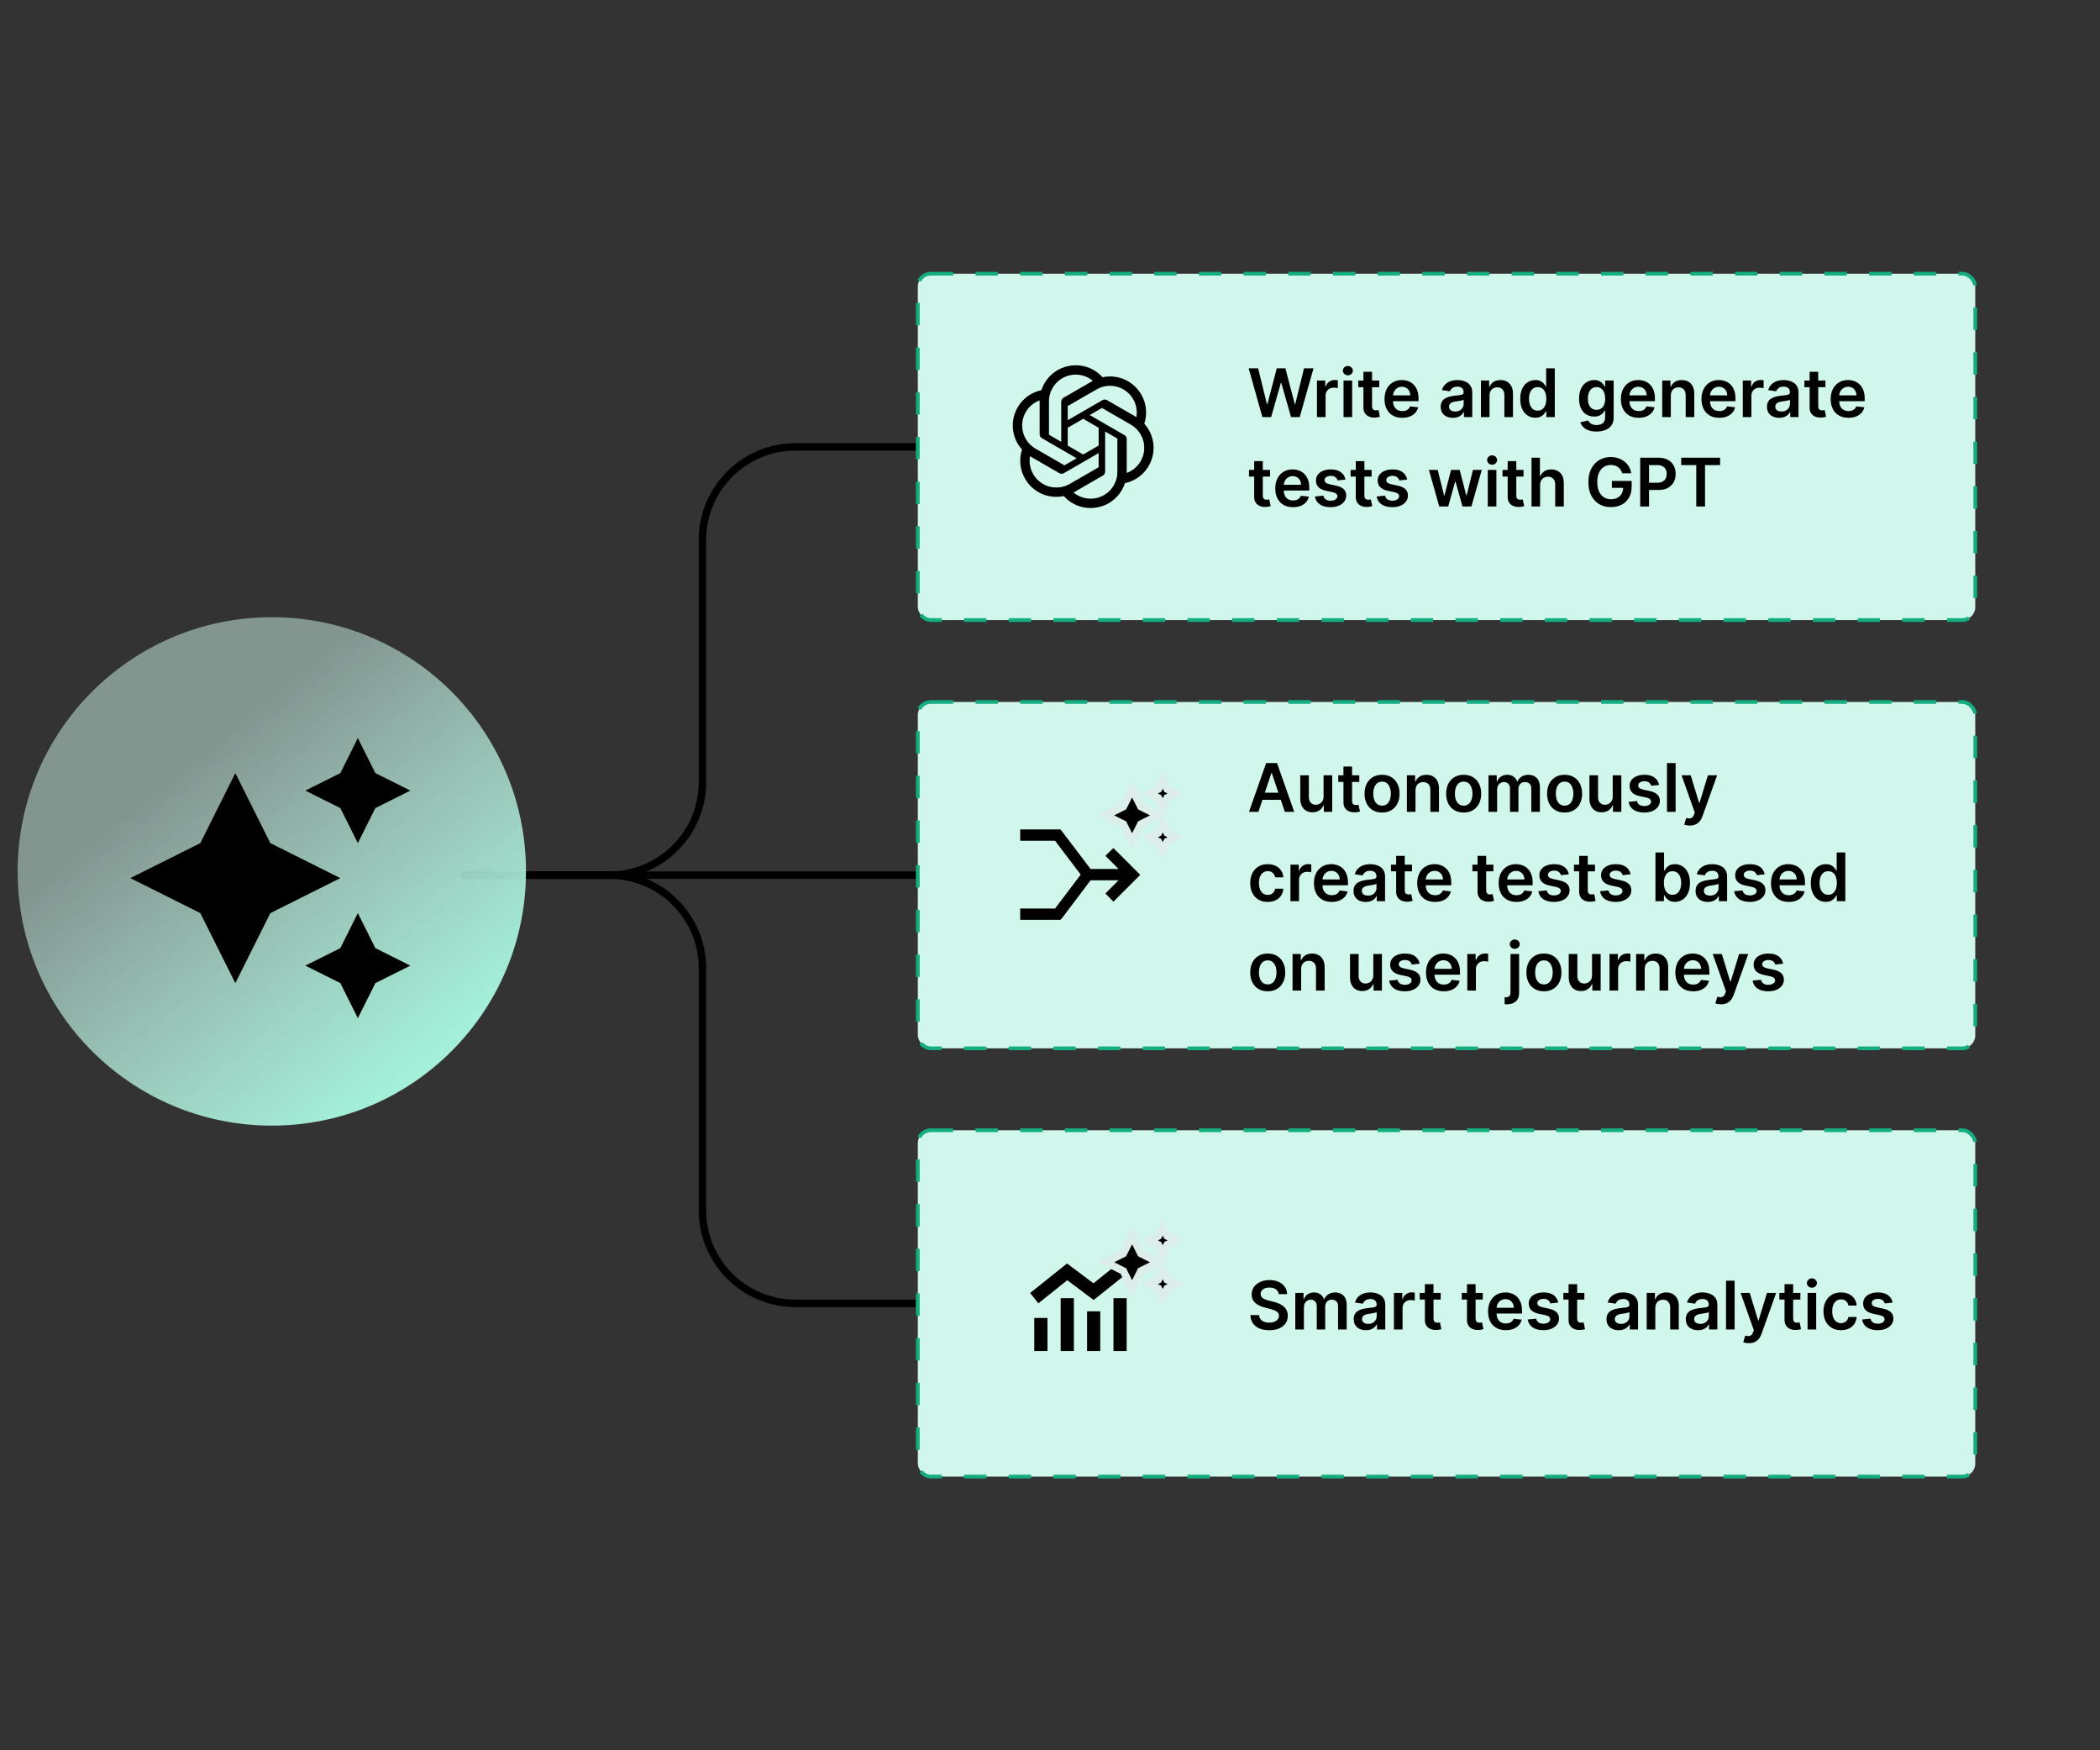
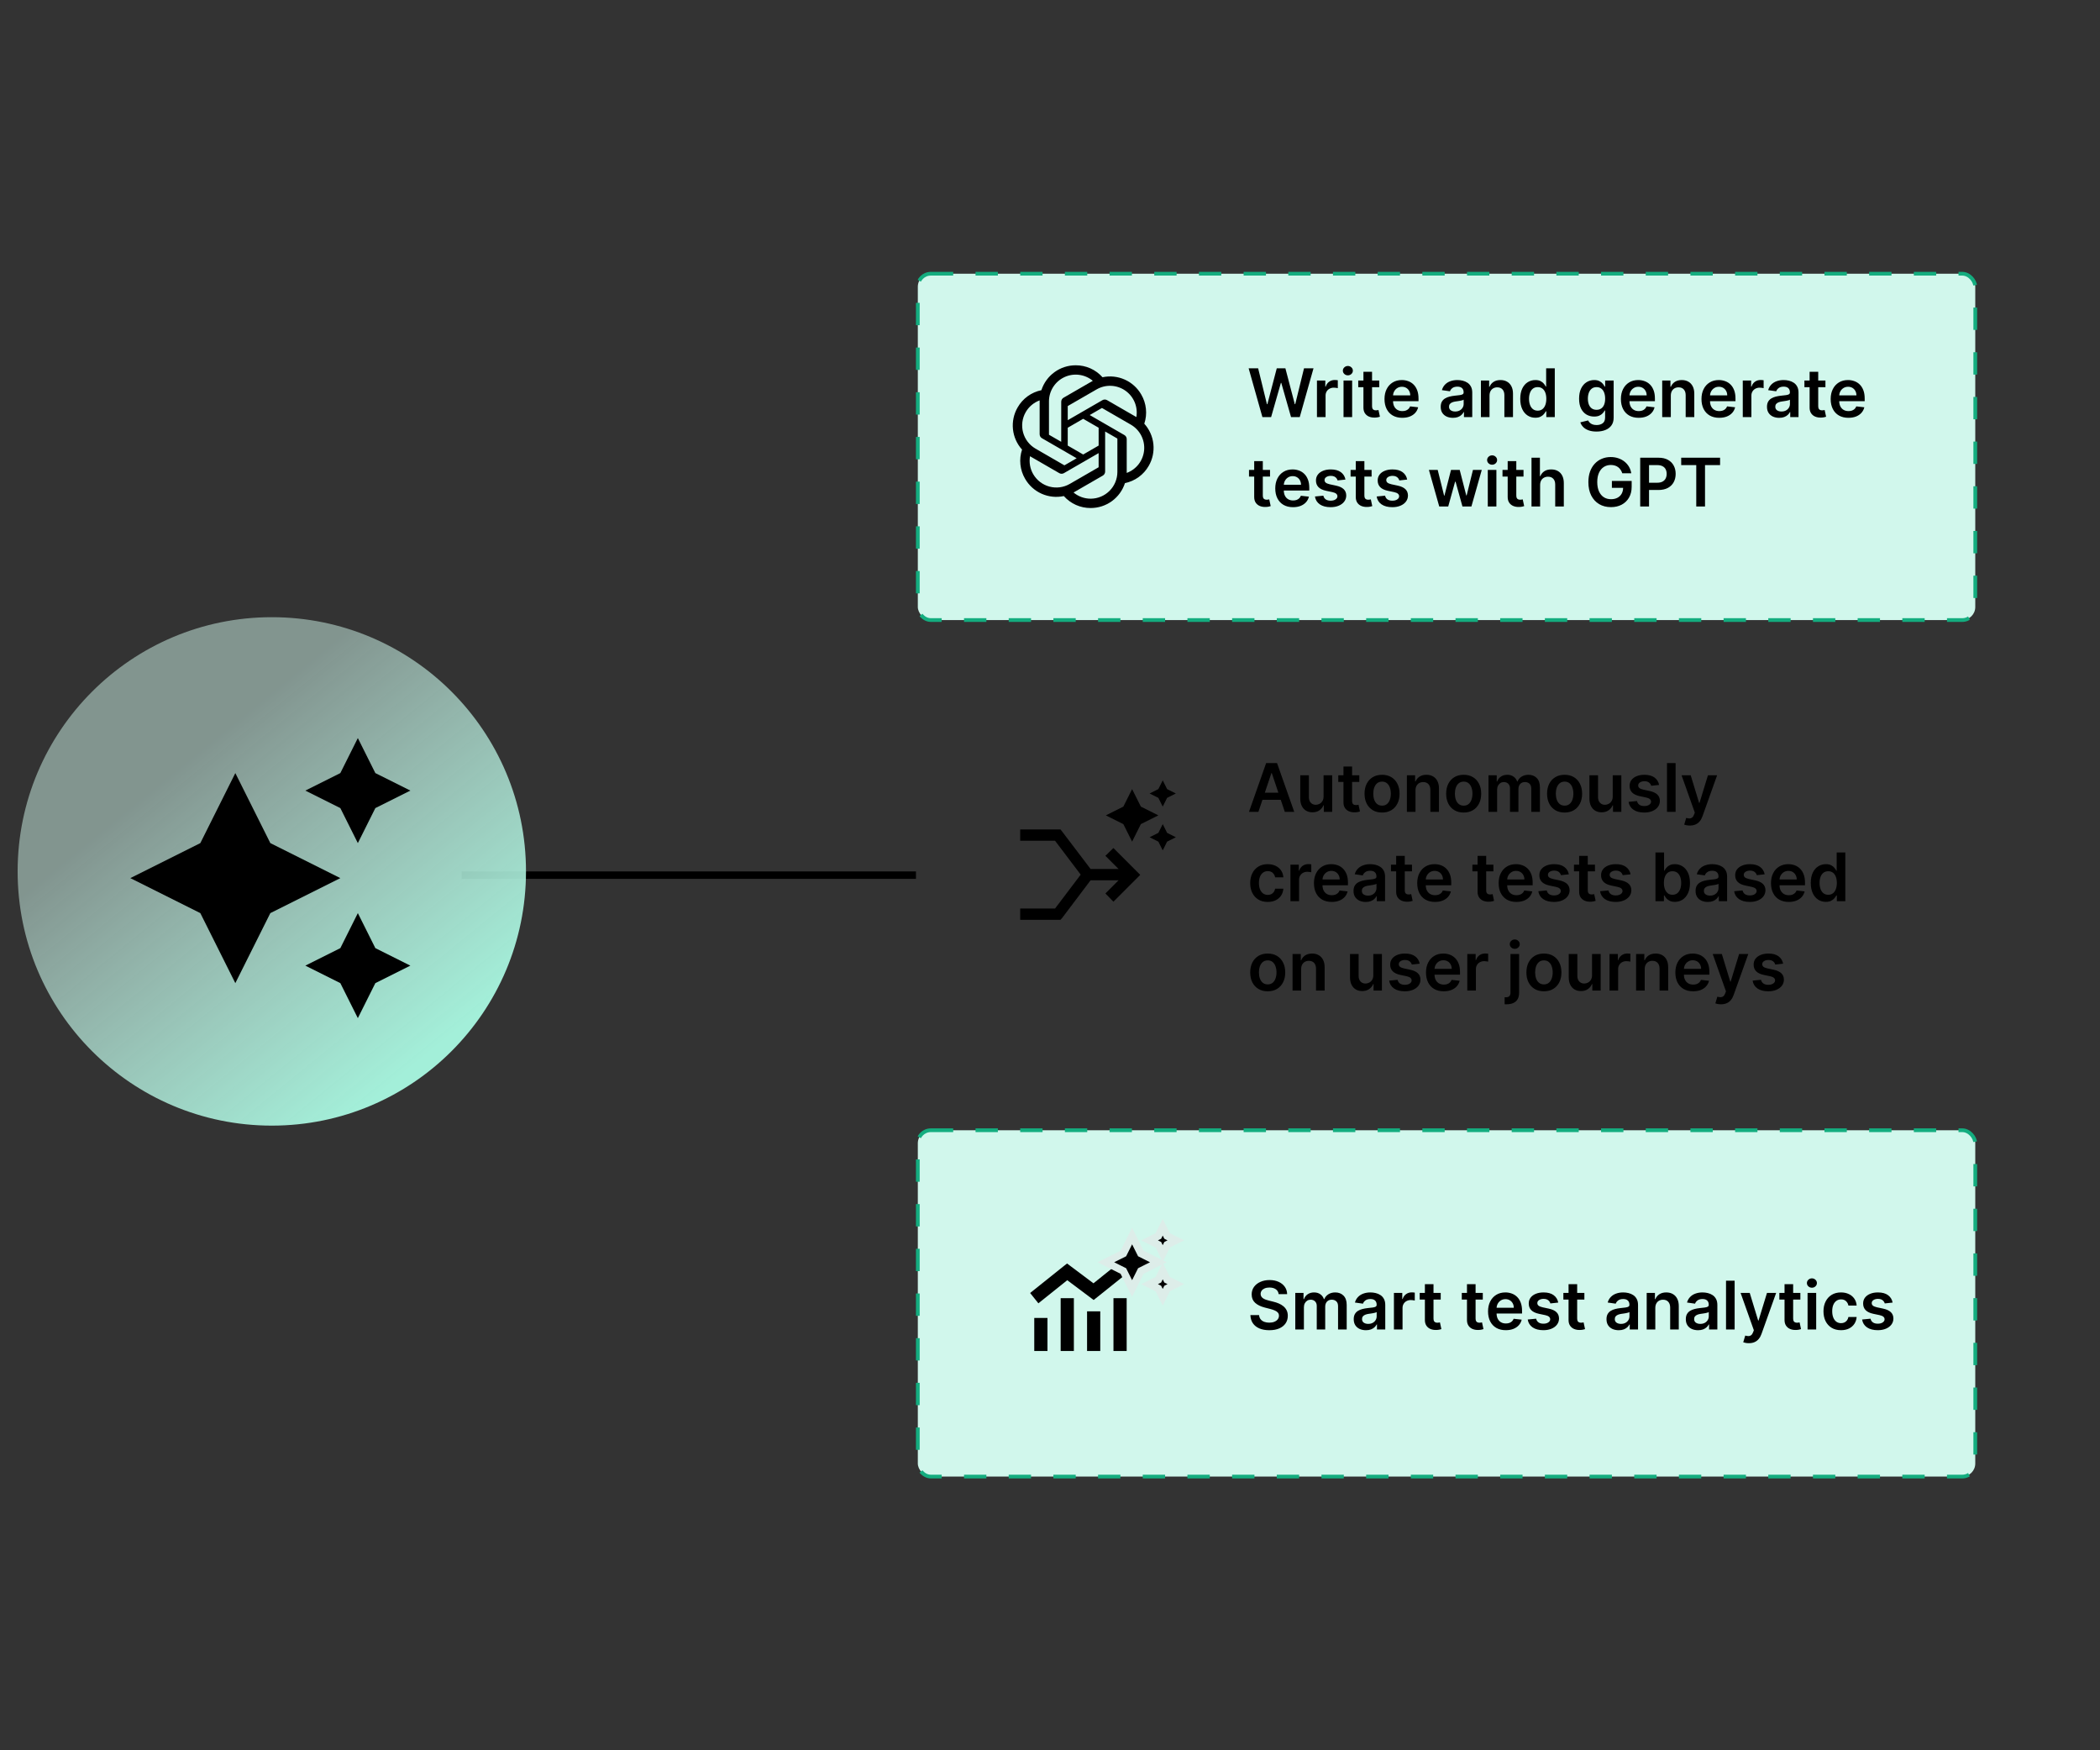
<svg xmlns="http://www.w3.org/2000/svg" width="564" height="470" viewBox="0 0 564 470" fill="none">
  <rect x="0" y="0" width="564" height="470" fill="#333333" stroke="none" />
-   <path d="M246 120H213.66C199.853 120 188.66 131.193 188.66 145V210C188.66 223.807 177.467 235 163.66 235H124" stroke="black" stroke-width="2" />
  <path d="M246 235L124 235" stroke="black" stroke-width="2" />
-   <path d="M246 350H213.66C199.853 350 188.66 338.807 188.66 325V260C188.66 246.193 177.467 235 163.66 235H124" stroke="black" stroke-width="2" />
  <rect x="246.5" y="73.5" width="284" height="93" rx="3.5" fill="#D1F7EC" stroke="#14AD7F" stroke-dasharray="6 6" />
-   <rect x="246.5" y="188.5" width="284" height="93" rx="3.5" fill="#D1F7EC" stroke="#14AD7F" stroke-dasharray="6 6" />
  <rect x="246.5" y="303.5" width="284" height="93" rx="3.5" fill="#D1F7EC" stroke="#14AD7F" stroke-dasharray="6 6" />
  <path d="M274 222.727H275.517H280.068H284.114H284.809L285.315 223.359L292.9 233.347H300.422L297.957 230.881L296.882 229.807L299.031 227.721L300.106 228.795L305.163 233.852L306.237 234.927L305.163 236.001L300.106 241.058L299.031 242.133L296.882 239.92L297.957 238.846L300.422 236.381H292.9L285.315 246.431L284.809 247H284.114H280.068H275.517H274V243.966H275.517H280.068H283.355L290.245 234.864L283.355 225.761H280.068H275.517H274V222.727Z" fill="black" />
  <path d="M294.835 348.203L293.727 349.089L292.619 348.258L286.636 343.771L278.881 349.976L276.665 347.206L285.528 340.115L286.581 339.284L287.689 340.115L293.672 344.602L301.483 338.342L303.699 341.112L294.835 348.203ZM284.864 348.591H288.409V362.773H284.864V348.591ZM277.773 353.909H281.318V362.773H277.773V353.909ZM295.5 352.136V362.773H291.955V352.136H295.5ZM299.046 348.591H302.591V362.773H299.046V348.591Z" fill="black" />
  <path d="M339.046 112L335.352 98.909H337.902L340.261 108.529H340.382L342.901 98.909H345.221L347.746 108.536H347.861L350.219 98.909H352.77L349.075 112H346.736L344.115 102.815H344.013L341.386 112H339.046ZM353.697 112V102.182H355.94V103.818H356.043C356.222 103.251 356.528 102.815 356.963 102.508C357.402 102.197 357.903 102.041 358.465 102.041C358.593 102.041 358.736 102.048 358.893 102.06C359.055 102.069 359.19 102.084 359.296 102.105V104.234C359.198 104.2 359.043 104.17 358.83 104.144C358.621 104.114 358.418 104.099 358.222 104.099C357.8 104.099 357.421 104.191 357.085 104.374C356.752 104.553 356.49 104.803 356.298 105.122C356.107 105.442 356.011 105.81 356.011 106.228V112H353.697ZM360.833 112V102.182H363.147V112H360.833ZM361.997 100.788C361.63 100.788 361.315 100.667 361.051 100.424C360.787 100.177 360.654 99.881 360.654 99.535C360.654 99.186 360.787 98.89 361.051 98.647C361.315 98.4 361.63 98.276 361.997 98.276C362.368 98.276 362.683 98.4 362.943 98.647C363.207 98.89 363.339 99.186 363.339 99.535C363.339 99.881 363.207 100.177 362.943 100.424C362.683 100.667 362.368 100.788 361.997 100.788ZM370.43 102.182V103.972H364.785V102.182H370.43ZM366.179 99.829H368.493V109.047C368.493 109.358 368.54 109.597 368.633 109.763C368.731 109.925 368.859 110.036 369.017 110.095C369.175 110.155 369.349 110.185 369.541 110.185C369.686 110.185 369.818 110.174 369.937 110.153C370.061 110.131 370.155 110.112 370.219 110.095L370.608 111.904C370.485 111.947 370.308 111.994 370.078 112.045C369.852 112.096 369.575 112.126 369.247 112.134C368.667 112.151 368.145 112.064 367.681 111.872C367.216 111.676 366.848 111.374 366.575 110.964C366.307 110.555 366.175 110.044 366.179 109.43V99.829ZM376.606 112.192C375.621 112.192 374.771 111.987 374.055 111.578C373.344 111.165 372.796 110.581 372.413 109.827C372.029 109.068 371.837 108.175 371.837 107.148C371.837 106.138 372.029 105.252 372.413 104.489C372.8 103.722 373.342 103.126 374.036 102.7C374.731 102.269 375.547 102.054 376.484 102.054C377.089 102.054 377.661 102.152 378.197 102.348C378.739 102.54 379.216 102.838 379.629 103.243C380.047 103.648 380.375 104.163 380.614 104.79C380.852 105.412 380.972 106.153 380.972 107.014V107.724H372.924V106.164H378.754C378.749 105.721 378.653 105.327 378.466 104.982C378.278 104.632 378.016 104.357 377.68 104.157C377.347 103.957 376.96 103.857 376.516 103.857C376.043 103.857 375.628 103.972 375.27 104.202C374.912 104.428 374.633 104.726 374.433 105.097C374.237 105.463 374.136 105.866 374.132 106.305V107.666C374.132 108.237 374.237 108.727 374.445 109.136C374.654 109.541 374.946 109.852 375.321 110.07C375.696 110.283 376.135 110.389 376.638 110.389C376.974 110.389 377.279 110.342 377.552 110.249C377.825 110.151 378.061 110.008 378.261 109.82C378.462 109.633 378.613 109.401 378.715 109.124L380.876 109.366C380.739 109.937 380.479 110.436 380.096 110.862C379.717 111.284 379.231 111.612 378.638 111.847C378.046 112.077 377.369 112.192 376.606 112.192ZM390.219 112.198C389.597 112.198 389.037 112.087 388.538 111.866C388.044 111.64 387.652 111.308 387.362 110.869C387.077 110.43 386.934 109.888 386.934 109.245C386.934 108.691 387.036 108.233 387.241 107.871C387.445 107.509 387.724 107.219 388.078 107.001C388.432 106.784 388.83 106.62 389.273 106.509C389.721 106.394 390.183 106.311 390.66 106.26C391.236 106.2 391.702 106.147 392.06 106.1C392.418 106.049 392.678 105.972 392.84 105.87C393.006 105.763 393.089 105.599 393.089 105.378V105.339C393.089 104.858 392.947 104.485 392.661 104.221C392.376 103.957 391.964 103.825 391.427 103.825C390.861 103.825 390.411 103.948 390.079 104.195C389.751 104.442 389.529 104.734 389.414 105.071L387.253 104.764C387.424 104.168 387.705 103.669 388.097 103.268C388.489 102.864 388.969 102.561 389.535 102.361C390.102 102.156 390.729 102.054 391.415 102.054C391.888 102.054 392.358 102.109 392.827 102.22C393.296 102.331 393.724 102.514 394.112 102.77C394.5 103.021 394.811 103.364 395.045 103.799C395.284 104.234 395.403 104.777 395.403 105.429V112H393.179V110.651H393.102C392.961 110.924 392.763 111.18 392.508 111.418C392.256 111.653 391.939 111.842 391.555 111.987C391.176 112.128 390.731 112.198 390.219 112.198ZM390.82 110.498C391.285 110.498 391.687 110.406 392.028 110.223C392.369 110.036 392.631 109.788 392.814 109.482C393.002 109.175 393.096 108.84 393.096 108.478V107.321C393.023 107.381 392.9 107.436 392.725 107.487C392.555 107.538 392.363 107.583 392.15 107.621C391.937 107.66 391.726 107.694 391.517 107.724C391.308 107.754 391.127 107.779 390.974 107.8C390.628 107.847 390.319 107.924 390.047 108.031C389.774 108.137 389.559 108.286 389.401 108.478C389.243 108.665 389.165 108.908 389.165 109.207C389.165 109.633 389.32 109.955 389.631 110.172C389.942 110.389 390.339 110.498 390.82 110.498ZM400.044 106.247V112H397.73V102.182H399.942V103.85H400.057C400.282 103.3 400.643 102.864 401.137 102.54C401.635 102.216 402.251 102.054 402.984 102.054C403.662 102.054 404.252 102.199 404.755 102.489C405.262 102.778 405.654 103.198 405.931 103.748C406.212 104.298 406.351 104.964 406.346 105.749V112H404.032V106.107C404.032 105.45 403.862 104.937 403.521 104.566C403.184 104.195 402.718 104.01 402.121 104.01C401.716 104.01 401.356 104.099 401.041 104.278C400.73 104.453 400.485 104.707 400.306 105.039C400.131 105.371 400.044 105.774 400.044 106.247ZM412.342 112.173C411.571 112.173 410.881 111.974 410.271 111.578C409.662 111.182 409.18 110.607 408.827 109.852C408.473 109.098 408.296 108.182 408.296 107.104C408.296 106.013 408.475 105.092 408.833 104.342C409.195 103.588 409.683 103.019 410.297 102.636C410.91 102.248 411.594 102.054 412.349 102.054C412.924 102.054 413.397 102.152 413.768 102.348C414.138 102.54 414.432 102.772 414.65 103.045C414.867 103.313 415.035 103.567 415.155 103.805H415.251V98.909H417.571V112H415.295V110.453H415.155C415.035 110.692 414.863 110.945 414.637 111.214C414.411 111.478 414.113 111.704 413.742 111.891C413.371 112.079 412.905 112.173 412.342 112.173ZM412.988 110.274C413.478 110.274 413.895 110.142 414.241 109.878C414.586 109.609 414.848 109.237 415.027 108.759C415.206 108.282 415.295 107.726 415.295 107.091C415.295 106.456 415.206 105.904 415.027 105.435C414.852 104.967 414.592 104.602 414.247 104.342C413.906 104.082 413.486 103.952 412.988 103.952C412.472 103.952 412.042 104.087 411.697 104.355C411.351 104.624 411.091 104.994 410.917 105.467C410.742 105.94 410.655 106.482 410.655 107.091C410.655 107.705 410.742 108.252 410.917 108.734C411.096 109.211 411.358 109.588 411.703 109.865C412.052 110.138 412.481 110.274 412.988 110.274ZM428.771 115.886C427.94 115.886 427.227 115.773 426.63 115.548C426.033 115.326 425.554 115.028 425.192 114.653C424.83 114.278 424.578 113.862 424.438 113.406L426.521 112.901C426.615 113.093 426.751 113.283 426.93 113.47C427.109 113.662 427.35 113.82 427.653 113.943C427.96 114.071 428.345 114.135 428.81 114.135C429.466 114.135 430.009 113.975 430.44 113.656C430.87 113.34 431.085 112.82 431.085 112.096V110.236H430.97C430.851 110.474 430.676 110.719 430.446 110.971C430.22 111.222 429.92 111.433 429.545 111.604C429.174 111.774 428.707 111.859 428.145 111.859C427.391 111.859 426.707 111.683 426.093 111.329C425.484 110.971 424.998 110.438 424.636 109.731C424.278 109.019 424.099 108.129 424.099 107.059C424.099 105.981 424.278 105.071 424.636 104.33C424.998 103.584 425.486 103.019 426.099 102.636C426.713 102.248 427.397 102.054 428.151 102.054C428.727 102.054 429.2 102.152 429.57 102.348C429.945 102.54 430.244 102.772 430.465 103.045C430.687 103.313 430.855 103.567 430.97 103.805H431.098V102.182H433.38V112.16C433.38 112.999 433.18 113.694 432.779 114.244C432.379 114.793 431.831 115.205 431.136 115.477C430.442 115.75 429.653 115.886 428.771 115.886ZM428.79 110.044C429.281 110.044 429.698 109.925 430.043 109.686C430.388 109.447 430.651 109.104 430.83 108.657C431.009 108.21 431.098 107.673 431.098 107.046C431.098 106.428 431.009 105.887 430.83 105.423C430.655 104.958 430.395 104.598 430.05 104.342C429.709 104.082 429.289 103.952 428.79 103.952C428.275 103.952 427.844 104.087 427.499 104.355C427.154 104.624 426.894 104.992 426.719 105.461C426.545 105.925 426.457 106.454 426.457 107.046C426.457 107.647 426.545 108.173 426.719 108.625C426.898 109.072 427.161 109.422 427.506 109.673C427.855 109.92 428.283 110.044 428.79 110.044ZM440.098 112.192C439.114 112.192 438.263 111.987 437.548 111.578C436.836 111.165 436.288 110.581 435.905 109.827C435.521 109.068 435.33 108.175 435.33 107.148C435.33 106.138 435.521 105.252 435.905 104.489C436.293 103.722 436.834 103.126 437.528 102.7C438.223 102.269 439.039 102.054 439.977 102.054C440.582 102.054 441.153 102.152 441.69 102.348C442.231 102.54 442.708 102.838 443.121 103.243C443.539 103.648 443.867 104.163 444.106 104.79C444.344 105.412 444.464 106.153 444.464 107.014V107.724H436.416V106.164H442.246C442.241 105.721 442.146 105.327 441.958 104.982C441.771 104.632 441.509 104.357 441.172 104.157C440.839 103.957 440.452 103.857 440.009 103.857C439.536 103.857 439.12 103.972 438.762 104.202C438.404 104.428 438.125 104.726 437.925 105.097C437.729 105.463 437.629 105.866 437.624 106.305V107.666C437.624 108.237 437.729 108.727 437.938 109.136C438.146 109.541 438.438 109.852 438.813 110.07C439.188 110.283 439.627 110.389 440.13 110.389C440.467 110.389 440.771 110.342 441.044 110.249C441.317 110.151 441.553 110.008 441.754 109.82C441.954 109.633 442.105 109.401 442.207 109.124L444.368 109.366C444.232 109.937 443.972 110.436 443.588 110.862C443.209 111.284 442.723 111.612 442.131 111.847C441.538 112.077 440.861 112.192 440.098 112.192ZM448.735 106.247V112H446.421V102.182H448.633V103.85H448.748C448.974 103.3 449.334 102.864 449.828 102.54C450.327 102.216 450.943 102.054 451.676 102.054C452.353 102.054 452.943 102.199 453.446 102.489C453.953 102.778 454.345 103.198 454.622 103.748C454.904 104.298 455.042 104.964 455.038 105.749V112H452.724V106.107C452.724 105.45 452.553 104.937 452.213 104.566C451.876 104.195 451.409 104.01 450.813 104.01C450.408 104.01 450.048 104.099 449.732 104.278C449.421 104.453 449.176 104.707 448.997 105.039C448.823 105.371 448.735 105.774 448.735 106.247ZM461.737 112.192C460.752 112.192 459.902 111.987 459.186 111.578C458.475 111.165 457.927 110.581 457.544 109.827C457.16 109.068 456.968 108.175 456.968 107.148C456.968 106.138 457.16 105.252 457.544 104.489C457.931 103.722 458.472 103.126 459.167 102.7C459.862 102.269 460.678 102.054 461.615 102.054C462.22 102.054 462.791 102.152 463.328 102.348C463.869 102.54 464.347 102.838 464.76 103.243C465.178 103.648 465.506 104.163 465.744 104.79C465.983 105.412 466.102 106.153 466.102 107.014V107.724H458.055V106.164H463.884C463.88 105.721 463.784 105.327 463.597 104.982C463.409 104.632 463.147 104.357 462.811 104.157C462.478 103.957 462.09 103.857 461.647 103.857C461.174 103.857 460.759 103.972 460.401 104.202C460.043 104.428 459.764 104.726 459.563 105.097C459.367 105.463 459.267 105.866 459.263 106.305V107.666C459.263 108.237 459.367 108.727 459.576 109.136C459.785 109.541 460.077 109.852 460.452 110.07C460.827 110.283 461.266 110.389 461.769 110.389C462.105 110.389 462.41 110.342 462.683 110.249C462.955 110.151 463.192 110.008 463.392 109.82C463.593 109.633 463.744 109.401 463.846 109.124L466.007 109.366C465.87 109.937 465.61 110.436 465.227 110.862C464.847 111.284 464.362 111.612 463.769 111.847C463.177 112.077 462.499 112.192 461.737 112.192ZM468.06 112V102.182H470.304V103.818H470.406C470.585 103.251 470.892 102.815 471.326 102.508C471.765 102.197 472.266 102.041 472.828 102.041C472.956 102.041 473.099 102.048 473.257 102.06C473.419 102.069 473.553 102.084 473.659 102.105V104.234C473.561 104.2 473.406 104.17 473.193 104.144C472.984 104.114 472.782 104.099 472.586 104.099C472.164 104.099 471.784 104.191 471.448 104.374C471.115 104.553 470.853 104.803 470.662 105.122C470.47 105.442 470.374 105.81 470.374 106.228V112H468.06ZM477.846 112.198C477.224 112.198 476.664 112.087 476.165 111.866C475.671 111.64 475.279 111.308 474.989 110.869C474.703 110.43 474.561 109.888 474.561 109.245C474.561 108.691 474.663 108.233 474.868 107.871C475.072 107.509 475.351 107.219 475.705 107.001C476.059 106.784 476.457 106.62 476.9 106.509C477.348 106.394 477.81 106.311 478.287 106.26C478.863 106.2 479.329 106.147 479.687 106.1C480.045 106.049 480.305 105.972 480.467 105.87C480.633 105.763 480.716 105.599 480.716 105.378V105.339C480.716 104.858 480.574 104.485 480.288 104.221C480.002 103.957 479.591 103.825 479.054 103.825C478.488 103.825 478.038 103.948 477.706 104.195C477.377 104.442 477.156 104.734 477.041 105.071L474.88 104.764C475.051 104.168 475.332 103.669 475.724 103.268C476.116 102.864 476.596 102.561 477.162 102.361C477.729 102.156 478.355 102.054 479.042 102.054C479.515 102.054 479.985 102.109 480.454 102.22C480.923 102.331 481.351 102.514 481.739 102.77C482.127 103.021 482.438 103.364 482.672 103.799C482.911 104.234 483.03 104.777 483.03 105.429V112H480.806V110.651H480.729C480.588 110.924 480.39 111.18 480.135 111.418C479.883 111.653 479.566 111.842 479.182 111.987C478.803 112.128 478.358 112.198 477.846 112.198ZM478.447 110.498C478.912 110.498 479.314 110.406 479.655 110.223C479.996 110.036 480.258 109.788 480.441 109.482C480.629 109.175 480.723 108.84 480.723 108.478V107.321C480.65 107.381 480.527 107.436 480.352 107.487C480.181 107.538 479.99 107.583 479.777 107.621C479.564 107.66 479.353 107.694 479.144 107.724C478.935 107.754 478.754 107.779 478.6 107.8C478.255 107.847 477.946 107.924 477.674 108.031C477.401 108.137 477.186 108.286 477.028 108.478C476.87 108.665 476.792 108.908 476.792 109.207C476.792 109.633 476.947 109.955 477.258 110.172C477.569 110.389 477.966 110.498 478.447 110.498ZM490.26 102.182V103.972H484.615V102.182H490.26ZM486.009 99.829H488.323V109.047C488.323 109.358 488.37 109.597 488.463 109.763C488.561 109.925 488.689 110.036 488.847 110.095C489.005 110.155 489.179 110.185 489.371 110.185C489.516 110.185 489.648 110.174 489.767 110.153C489.891 110.131 489.985 110.112 490.049 110.095L490.439 111.904C490.315 111.947 490.138 111.994 489.908 112.045C489.682 112.096 489.405 112.126 489.077 112.134C488.498 112.151 487.975 112.064 487.511 111.872C487.047 111.676 486.678 111.374 486.405 110.964C486.137 110.555 486.005 110.044 486.009 109.43V99.829ZM496.436 112.192C495.452 112.192 494.601 111.987 493.885 111.578C493.174 111.165 492.626 110.581 492.243 109.827C491.859 109.068 491.667 108.175 491.667 107.148C491.667 106.138 491.859 105.252 492.243 104.489C492.631 103.722 493.172 103.126 493.866 102.7C494.561 102.269 495.377 102.054 496.314 102.054C496.92 102.054 497.491 102.152 498.028 102.348C498.569 102.54 499.046 102.838 499.459 103.243C499.877 103.648 500.205 104.163 500.444 104.79C500.682 105.412 500.802 106.153 500.802 107.014V107.724H492.754V106.164H498.584C498.579 105.721 498.483 105.327 498.296 104.982C498.108 104.632 497.846 104.357 497.51 104.157C497.177 103.957 496.79 103.857 496.346 103.857C495.873 103.857 495.458 103.972 495.1 104.202C494.742 104.428 494.463 104.726 494.263 105.097C494.067 105.463 493.966 105.866 493.962 106.305V107.666C493.962 108.237 494.067 108.727 494.275 109.136C494.484 109.541 494.776 109.852 495.151 110.07C495.526 110.283 495.965 110.389 496.468 110.389C496.805 110.389 497.109 110.342 497.382 110.249C497.655 110.151 497.891 110.008 498.091 109.82C498.292 109.633 498.443 109.401 498.545 109.124L500.706 109.366C500.569 109.937 500.309 110.436 499.926 110.862C499.547 111.284 499.061 111.612 498.469 111.847C497.876 112.077 497.199 112.192 496.436 112.192ZM341.092 126.182V127.972H335.447V126.182H341.092ZM336.841 123.83H339.155V133.047C339.155 133.358 339.202 133.597 339.295 133.763C339.393 133.925 339.521 134.036 339.679 134.095C339.837 134.155 340.011 134.185 340.203 134.185C340.348 134.185 340.48 134.174 340.599 134.153C340.723 134.131 340.817 134.112 340.881 134.095L341.271 135.904C341.147 135.947 340.97 135.994 340.74 136.045C340.514 136.096 340.237 136.126 339.909 136.134C339.33 136.151 338.808 136.064 338.343 135.872C337.879 135.676 337.51 135.374 337.237 134.964C336.969 134.555 336.837 134.044 336.841 133.43V123.83ZM347.268 136.192C346.284 136.192 345.433 135.987 344.718 135.578C344.006 135.165 343.458 134.581 343.075 133.827C342.691 133.068 342.499 132.175 342.499 131.148C342.499 130.138 342.691 129.252 343.075 128.489C343.463 127.722 344.004 127.126 344.698 126.7C345.393 126.269 346.209 126.054 347.146 126.054C347.752 126.054 348.323 126.152 348.86 126.348C349.401 126.54 349.878 126.838 350.291 127.243C350.709 127.648 351.037 128.163 351.276 128.79C351.514 129.412 351.634 130.153 351.634 131.014V131.724H343.586V130.164H349.416C349.411 129.721 349.316 129.327 349.128 128.982C348.941 128.632 348.678 128.357 348.342 128.157C348.009 127.957 347.622 127.857 347.178 127.857C346.705 127.857 346.29 127.972 345.932 128.202C345.574 128.428 345.295 128.726 345.095 129.097C344.899 129.463 344.798 129.866 344.794 130.305V131.666C344.794 132.237 344.899 132.727 345.107 133.136C345.316 133.541 345.608 133.852 345.983 134.07C346.358 134.283 346.797 134.389 347.3 134.389C347.637 134.389 347.941 134.342 348.214 134.249C348.487 134.151 348.723 134.008 348.923 133.82C349.124 133.633 349.275 133.401 349.377 133.124L351.538 133.366C351.401 133.937 351.142 134.436 350.758 134.862C350.379 135.284 349.893 135.612 349.301 135.847C348.708 136.077 348.031 136.192 347.268 136.192ZM361.351 128.777L359.242 129.007C359.182 128.794 359.078 128.594 358.929 128.406C358.784 128.219 358.588 128.067 358.341 127.952C358.093 127.837 357.791 127.78 357.433 127.78C356.951 127.78 356.547 127.884 356.218 128.093C355.895 128.302 355.735 128.572 355.739 128.905C355.735 129.19 355.839 129.423 356.052 129.602C356.27 129.781 356.627 129.928 357.126 130.043L358.801 130.401C359.73 130.601 360.42 130.918 360.872 131.353C361.328 131.788 361.558 132.357 361.562 133.06C361.558 133.678 361.377 134.223 361.019 134.696C360.665 135.165 360.173 135.531 359.542 135.795C358.912 136.06 358.187 136.192 357.369 136.192C356.167 136.192 355.2 135.94 354.467 135.438C353.734 134.93 353.297 134.225 353.157 133.322L355.413 133.104C355.515 133.548 355.733 133.882 356.065 134.108C356.397 134.334 356.83 134.447 357.363 134.447C357.912 134.447 358.353 134.334 358.686 134.108C359.022 133.882 359.191 133.603 359.191 133.271C359.191 132.989 359.082 132.757 358.865 132.574C358.652 132.391 358.319 132.25 357.868 132.152L356.193 131.8C355.251 131.604 354.554 131.274 354.103 130.81C353.651 130.341 353.427 129.749 353.431 129.033C353.427 128.428 353.591 127.903 353.924 127.46C354.26 127.013 354.727 126.668 355.324 126.425C355.924 126.178 356.617 126.054 357.401 126.054C358.551 126.054 359.457 126.299 360.118 126.789C360.782 127.279 361.194 127.942 361.351 128.777ZM368.373 126.182V127.972H362.729V126.182H368.373ZM364.122 123.83H366.436V133.047C366.436 133.358 366.483 133.597 366.577 133.763C366.675 133.925 366.803 134.036 366.96 134.095C367.118 134.155 367.293 134.185 367.484 134.185C367.629 134.185 367.761 134.174 367.881 134.153C368.004 134.131 368.098 134.112 368.162 134.095L368.552 135.904C368.428 135.947 368.251 135.994 368.021 136.045C367.795 136.096 367.518 136.126 367.19 136.134C366.611 136.151 366.089 136.064 365.624 135.872C365.16 135.676 364.791 135.374 364.518 134.964C364.25 134.555 364.118 134.044 364.122 133.43V123.83ZM377.927 128.777L375.818 129.007C375.758 128.794 375.654 128.594 375.505 128.406C375.36 128.219 375.164 128.067 374.917 127.952C374.67 127.837 374.367 127.78 374.009 127.78C373.528 127.78 373.123 127.884 372.795 128.093C372.471 128.302 372.311 128.572 372.315 128.905C372.311 129.19 372.415 129.423 372.628 129.602C372.846 129.781 373.204 129.928 373.702 130.043L375.377 130.401C376.306 130.601 376.996 130.918 377.448 131.353C377.904 131.788 378.134 132.357 378.138 133.06C378.134 133.678 377.953 134.223 377.595 134.696C377.241 135.165 376.749 135.531 376.118 135.795C375.488 136.06 374.763 136.192 373.945 136.192C372.743 136.192 371.776 135.94 371.043 135.438C370.31 134.93 369.873 134.225 369.733 133.322L371.989 133.104C372.091 133.548 372.309 133.882 372.641 134.108C372.974 134.334 373.406 134.447 373.939 134.447C374.488 134.447 374.93 134.334 375.262 134.108C375.599 133.882 375.767 133.603 375.767 133.271C375.767 132.989 375.658 132.757 375.441 132.574C375.228 132.391 374.895 132.25 374.444 132.152L372.769 131.8C371.827 131.604 371.131 131.274 370.679 130.81C370.227 130.341 370.003 129.749 370.008 129.033C370.003 128.428 370.167 127.903 370.5 127.46C370.836 127.013 371.303 126.668 371.9 126.425C372.501 126.178 373.193 126.054 373.977 126.054C375.128 126.054 376.033 126.299 376.694 126.789C377.358 127.279 377.77 127.942 377.927 128.777ZM386.537 136L383.763 126.182H386.122L387.848 133.085H387.937L389.702 126.182H392.035L393.799 133.047H393.895L395.595 126.182H397.96L395.18 136H392.77L390.929 129.365H390.795L388.954 136H386.537ZM399.576 136V126.182H401.89V136H399.576ZM400.739 124.788C400.373 124.788 400.057 124.667 399.793 124.424C399.529 124.177 399.397 123.881 399.397 123.536C399.397 123.186 399.529 122.89 399.793 122.647C400.057 122.4 400.373 122.276 400.739 122.276C401.11 122.276 401.425 122.4 401.685 122.647C401.949 122.89 402.081 123.186 402.081 123.536C402.081 123.881 401.949 124.177 401.685 124.424C401.425 124.667 401.11 124.788 400.739 124.788ZM409.172 126.182V127.972H403.528V126.182H409.172ZM404.921 123.83H407.235V133.047C407.235 133.358 407.282 133.597 407.376 133.763C407.474 133.925 407.601 134.036 407.759 134.095C407.917 134.155 408.091 134.185 408.283 134.185C408.428 134.185 408.56 134.174 408.68 134.153C408.803 134.131 408.897 134.112 408.961 134.095L409.351 135.904C409.227 135.947 409.05 135.994 408.82 136.045C408.594 136.096 408.317 136.126 407.989 136.134C407.41 136.151 406.888 136.064 406.423 135.872C405.959 135.676 405.59 135.374 405.317 134.964C405.049 134.555 404.917 134.044 404.921 133.43V123.83ZM413.632 130.247V136H411.318V122.909H413.581V127.85H413.696C413.926 127.296 414.282 126.859 414.763 126.54C415.249 126.216 415.867 126.054 416.617 126.054C417.299 126.054 417.893 126.197 418.4 126.482C418.907 126.768 419.299 127.185 419.576 127.735C419.858 128.285 419.998 128.956 419.998 129.749V136H417.684V130.107C417.684 129.446 417.514 128.933 417.173 128.566C416.836 128.195 416.363 128.01 415.754 128.01C415.345 128.01 414.978 128.099 414.654 128.278C414.335 128.453 414.083 128.707 413.9 129.039C413.721 129.371 413.632 129.774 413.632 130.247ZM435.694 127.089C435.587 126.744 435.44 126.435 435.253 126.163C435.07 125.886 434.848 125.649 434.588 125.453C434.332 125.257 434.038 125.11 433.706 125.012C433.374 124.91 433.011 124.859 432.619 124.859C431.916 124.859 431.29 125.036 430.74 125.389C430.19 125.743 429.758 126.263 429.442 126.949C429.131 127.631 428.976 128.462 428.976 129.442C428.976 130.43 429.131 131.268 429.442 131.954C429.754 132.64 430.186 133.162 430.74 133.52C431.294 133.874 431.938 134.05 432.67 134.05C433.335 134.05 433.911 133.923 434.396 133.667C434.886 133.411 435.263 133.049 435.528 132.58C435.792 132.107 435.924 131.553 435.924 130.918L436.461 131.001H432.907V129.148H438.219V130.72C438.219 131.841 437.98 132.81 437.503 133.629C437.026 134.447 436.369 135.077 435.534 135.521C434.699 135.96 433.74 136.179 432.658 136.179C431.452 136.179 430.393 135.908 429.481 135.367C428.573 134.822 427.864 134.048 427.352 133.047C426.845 132.041 426.592 130.848 426.592 129.467C426.592 128.411 426.741 127.467 427.039 126.636C427.342 125.805 427.763 125.099 428.305 124.52C428.846 123.936 429.481 123.493 430.21 123.19C430.938 122.884 431.731 122.73 432.587 122.73C433.312 122.73 433.987 122.837 434.614 123.05C435.24 123.259 435.796 123.557 436.282 123.945C436.772 124.332 437.175 124.793 437.49 125.325C437.805 125.858 438.012 126.446 438.11 127.089H435.694ZM440.512 136V122.909H445.421C446.427 122.909 447.27 123.097 447.952 123.472C448.638 123.847 449.156 124.362 449.506 125.018C449.859 125.67 450.036 126.412 450.036 127.243C450.036 128.082 449.859 128.828 449.506 129.48C449.152 130.132 448.63 130.646 447.939 131.021C447.249 131.391 446.399 131.577 445.389 131.577H442.135V129.627H445.069C445.657 129.627 446.139 129.525 446.514 129.32C446.889 129.116 447.166 128.835 447.345 128.477C447.528 128.119 447.62 127.707 447.62 127.243C447.62 126.778 447.528 126.369 447.345 126.016C447.166 125.662 446.887 125.387 446.508 125.191C446.133 124.991 445.649 124.891 445.057 124.891H442.883V136H440.512ZM451.521 124.897V122.909H461.965V124.897H457.919V136H455.567V124.897H451.521Z" fill="black" />
  <path d="M337.972 218H335.441L340.05 204.909H342.977L347.592 218H345.061L341.565 207.594H341.462L337.972 218ZM338.055 212.867H344.959V214.772H338.055V212.867ZM355.472 213.871V208.182H357.786V218H355.542V216.255H355.44C355.219 216.805 354.854 217.254 354.347 217.604C353.844 217.953 353.224 218.128 352.487 218.128C351.844 218.128 351.275 217.985 350.78 217.7C350.29 217.41 349.907 216.99 349.63 216.44C349.353 215.886 349.214 215.217 349.214 214.433V208.182H351.528V214.075C351.528 214.697 351.699 215.192 352.04 215.558C352.381 215.925 352.828 216.108 353.382 216.108C353.723 216.108 354.053 216.025 354.373 215.859C354.692 215.692 354.954 215.445 355.159 215.117C355.368 214.785 355.472 214.369 355.472 213.871ZM365.068 208.182V209.972H359.424V208.182H365.068ZM360.817 205.83H363.131V215.047C363.131 215.358 363.178 215.597 363.272 215.763C363.37 215.925 363.498 216.036 363.656 216.095C363.813 216.155 363.988 216.185 364.18 216.185C364.325 216.185 364.457 216.174 364.576 216.153C364.7 216.131 364.793 216.112 364.857 216.095L365.247 217.904C365.124 217.947 364.947 217.994 364.717 218.045C364.491 218.096 364.214 218.126 363.886 218.134C363.306 218.151 362.784 218.064 362.32 217.872C361.855 217.676 361.487 217.374 361.214 216.964C360.945 216.555 360.813 216.044 360.817 215.43V205.83ZM371.181 218.192C370.222 218.192 369.391 217.981 368.688 217.559C367.985 217.137 367.439 216.547 367.051 215.788C366.668 215.03 366.476 214.143 366.476 213.129C366.476 212.115 366.668 211.227 367.051 210.464C367.439 209.701 367.985 209.109 368.688 208.687C369.391 208.265 370.222 208.054 371.181 208.054C372.139 208.054 372.97 208.265 373.673 208.687C374.377 209.109 374.92 209.701 375.303 210.464C375.691 211.227 375.885 212.115 375.885 213.129C375.885 214.143 375.691 215.03 375.303 215.788C374.92 216.547 374.377 217.137 373.673 217.559C372.97 217.981 372.139 218.192 371.181 218.192ZM371.193 216.338C371.713 216.338 372.148 216.195 372.497 215.91C372.847 215.62 373.107 215.232 373.277 214.746C373.452 214.261 373.539 213.719 373.539 213.123C373.539 212.522 373.452 211.979 373.277 211.493C373.107 211.003 372.847 210.613 372.497 210.323C372.148 210.033 371.713 209.888 371.193 209.888C370.661 209.888 370.218 210.033 369.864 210.323C369.514 210.613 369.252 211.003 369.078 211.493C368.907 211.979 368.822 212.522 368.822 213.123C368.822 213.719 368.907 214.261 369.078 214.746C369.252 215.232 369.514 215.62 369.864 215.91C370.218 216.195 370.661 216.338 371.193 216.338ZM380.163 212.247V218H377.849V208.182H380.061V209.85H380.176C380.402 209.3 380.762 208.864 381.256 208.54C381.755 208.216 382.37 208.054 383.103 208.054C383.781 208.054 384.371 208.199 384.874 208.489C385.381 208.778 385.773 209.198 386.05 209.748C386.331 210.298 386.47 210.964 386.466 211.749V218H384.152V212.107C384.152 211.45 383.981 210.937 383.64 210.566C383.304 210.195 382.837 210.01 382.24 210.01C381.836 210.01 381.475 210.099 381.16 210.278C380.849 210.453 380.604 210.707 380.425 211.039C380.25 211.371 380.163 211.774 380.163 212.247ZM393.1 218.192C392.142 218.192 391.311 217.981 390.608 217.559C389.904 217.137 389.359 216.547 388.971 215.788C388.588 215.03 388.396 214.143 388.396 213.129C388.396 212.115 388.588 211.227 388.971 210.464C389.359 209.701 389.904 209.109 390.608 208.687C391.311 208.265 392.142 208.054 393.1 208.054C394.059 208.054 394.89 208.265 395.593 208.687C396.297 209.109 396.84 209.701 397.223 210.464C397.611 211.227 397.805 212.115 397.805 213.129C397.805 214.143 397.611 215.03 397.223 215.788C396.84 216.547 396.297 217.137 395.593 217.559C394.89 217.981 394.059 218.192 393.1 218.192ZM393.113 216.338C393.633 216.338 394.068 216.195 394.417 215.91C394.767 215.62 395.027 215.232 395.197 214.746C395.372 214.261 395.459 213.719 395.459 213.123C395.459 212.522 395.372 211.979 395.197 211.493C395.027 211.003 394.767 210.613 394.417 210.323C394.068 210.033 393.633 209.888 393.113 209.888C392.581 209.888 392.137 210.033 391.784 210.323C391.434 210.613 391.172 211.003 390.998 211.493C390.827 211.979 390.742 212.522 390.742 213.123C390.742 213.719 390.827 214.261 390.998 214.746C391.172 215.232 391.434 215.62 391.784 215.91C392.137 216.195 392.581 216.338 393.113 216.338ZM399.769 218V208.182H401.981V209.85H402.096C402.3 209.288 402.639 208.849 403.112 208.533C403.585 208.214 404.15 208.054 404.806 208.054C405.471 208.054 406.031 208.216 406.487 208.54C406.947 208.859 407.271 209.296 407.459 209.85H407.561C407.778 209.305 408.145 208.87 408.66 208.546C409.18 208.218 409.796 208.054 410.508 208.054C411.411 208.054 412.148 208.339 412.719 208.911C413.29 209.482 413.576 210.315 413.576 211.41V218H411.256V211.768C411.256 211.158 411.094 210.713 410.77 210.432C410.446 210.146 410.05 210.004 409.581 210.004C409.023 210.004 408.586 210.178 408.27 210.528C407.959 210.873 407.804 211.322 407.804 211.876V218H405.535V211.672C405.535 211.165 405.381 210.76 405.074 210.457C404.772 210.155 404.376 210.004 403.885 210.004C403.553 210.004 403.251 210.089 402.978 210.259C402.705 210.425 402.488 210.662 402.326 210.969C402.164 211.271 402.083 211.625 402.083 212.03V218H399.769ZM420.206 218.192C419.247 218.192 418.416 217.981 417.713 217.559C417.01 217.137 416.464 216.547 416.077 215.788C415.693 215.03 415.501 214.143 415.501 213.129C415.501 212.115 415.693 211.227 416.077 210.464C416.464 209.701 417.01 209.109 417.713 208.687C418.416 208.265 419.247 208.054 420.206 208.054C421.165 208.054 421.996 208.265 422.699 208.687C423.402 209.109 423.945 209.701 424.329 210.464C424.717 211.227 424.911 212.115 424.911 213.129C424.911 214.143 424.717 215.03 424.329 215.788C423.945 216.547 423.402 217.137 422.699 217.559C421.996 217.981 421.165 218.192 420.206 218.192ZM420.219 216.338C420.739 216.338 421.173 216.195 421.523 215.91C421.872 215.62 422.132 215.232 422.303 214.746C422.477 214.261 422.565 213.719 422.565 213.123C422.565 212.522 422.477 211.979 422.303 211.493C422.132 211.003 421.872 210.613 421.523 210.323C421.173 210.033 420.739 209.888 420.219 209.888C419.686 209.888 419.243 210.033 418.889 210.323C418.54 210.613 418.278 211.003 418.103 211.493C417.933 211.979 417.847 212.522 417.847 213.123C417.847 213.719 417.933 214.261 418.103 214.746C418.278 215.232 418.54 215.62 418.889 215.91C419.243 216.195 419.686 216.338 420.219 216.338ZM433.132 213.871V208.182H435.446V218H433.203V216.255H433.1C432.879 216.805 432.514 217.254 432.007 217.604C431.504 217.953 430.884 218.128 430.147 218.128C429.504 218.128 428.935 217.985 428.441 217.7C427.95 217.41 427.567 216.99 427.29 216.44C427.013 215.886 426.874 215.217 426.874 214.433V208.182H429.188V214.075C429.188 214.697 429.359 215.192 429.7 215.558C430.041 215.925 430.488 216.108 431.042 216.108C431.383 216.108 431.713 216.025 432.033 215.859C432.352 215.692 432.615 215.445 432.819 215.117C433.028 214.785 433.132 214.369 433.132 213.871ZM445.586 210.777L443.476 211.007C443.417 210.794 443.312 210.594 443.163 210.406C443.018 210.219 442.822 210.067 442.575 209.952C442.328 209.837 442.025 209.78 441.667 209.78C441.186 209.78 440.781 209.884 440.453 210.093C440.129 210.302 439.969 210.572 439.973 210.905C439.969 211.19 440.074 211.423 440.287 211.602C440.504 211.781 440.862 211.928 441.36 212.043L443.035 212.401C443.964 212.601 444.654 212.918 445.106 213.353C445.562 213.788 445.792 214.357 445.797 215.06C445.792 215.678 445.611 216.223 445.253 216.696C444.9 217.165 444.407 217.531 443.777 217.795C443.146 218.06 442.422 218.192 441.603 218.192C440.402 218.192 439.434 217.94 438.701 217.438C437.968 216.93 437.532 216.225 437.391 215.322L439.647 215.104C439.75 215.548 439.967 215.882 440.299 216.108C440.632 216.334 441.064 216.447 441.597 216.447C442.147 216.447 442.588 216.334 442.92 216.108C443.257 215.882 443.425 215.603 443.425 215.271C443.425 214.989 443.316 214.757 443.099 214.574C442.886 214.391 442.554 214.25 442.102 214.152L440.427 213.8C439.485 213.604 438.789 213.274 438.337 212.81C437.885 212.341 437.662 211.749 437.666 211.033C437.662 210.428 437.826 209.903 438.158 209.46C438.495 209.013 438.961 208.668 439.558 208.425C440.159 208.178 440.851 208.054 441.635 208.054C442.786 208.054 443.691 208.299 444.352 208.789C445.017 209.279 445.428 209.942 445.586 210.777ZM450.018 204.909V218H447.705V204.909H450.018ZM453.836 221.682C453.521 221.682 453.229 221.656 452.96 221.605C452.696 221.558 452.485 221.503 452.328 221.439L452.865 219.636C453.201 219.734 453.502 219.781 453.766 219.777C454.03 219.773 454.262 219.69 454.463 219.528C454.667 219.37 454.84 219.106 454.98 218.735L455.178 218.205L451.618 208.182H454.073L456.335 215.597H456.438L458.707 208.182H461.168L457.237 219.189C457.053 219.709 456.811 220.154 456.508 220.525C456.205 220.9 455.835 221.185 455.396 221.381C454.961 221.582 454.441 221.682 453.836 221.682ZM340.472 242.192C339.491 242.192 338.65 241.977 337.947 241.546C337.248 241.116 336.709 240.521 336.33 239.763C335.955 239 335.767 238.122 335.767 237.129C335.767 236.132 335.959 235.252 336.342 234.489C336.726 233.722 337.267 233.126 337.966 232.7C338.669 232.269 339.5 232.054 340.459 232.054C341.256 232.054 341.961 232.201 342.575 232.495C343.192 232.785 343.685 233.196 344.051 233.729C344.418 234.257 344.626 234.875 344.678 235.582H342.466C342.376 235.109 342.163 234.715 341.827 234.4C341.494 234.08 341.049 233.92 340.491 233.92C340.018 233.92 339.602 234.048 339.244 234.304C338.886 234.555 338.607 234.918 338.407 235.391C338.211 235.864 338.113 236.43 338.113 237.091C338.113 237.76 338.211 238.335 338.407 238.817C338.603 239.294 338.878 239.663 339.232 239.923C339.589 240.178 340.009 240.306 340.491 240.306C340.832 240.306 341.136 240.242 341.405 240.114C341.678 239.982 341.906 239.793 342.089 239.545C342.272 239.298 342.398 238.998 342.466 238.644H344.678C344.622 239.339 344.418 239.955 344.064 240.491C343.71 241.024 343.229 241.442 342.619 241.744C342.01 242.043 341.294 242.192 340.472 242.192ZM346.578 242V232.182H348.821V233.818H348.923C349.102 233.251 349.409 232.815 349.844 232.508C350.283 232.197 350.784 232.041 351.346 232.041C351.474 232.041 351.617 232.048 351.774 232.06C351.936 232.069 352.07 232.084 352.177 232.105V234.234C352.079 234.2 351.923 234.17 351.71 234.144C351.502 234.114 351.299 234.099 351.103 234.099C350.681 234.099 350.302 234.191 349.965 234.374C349.633 234.553 349.371 234.803 349.179 235.122C348.987 235.442 348.892 235.81 348.892 236.228V242H346.578ZM357.657 242.192C356.672 242.192 355.822 241.987 355.106 241.578C354.395 241.165 353.847 240.581 353.463 239.827C353.08 239.068 352.888 238.175 352.888 237.148C352.888 236.138 353.08 235.252 353.463 234.489C353.851 233.722 354.392 233.126 355.087 232.7C355.782 232.269 356.598 232.054 357.535 232.054C358.14 232.054 358.711 232.152 359.248 232.348C359.789 232.54 360.267 232.838 360.68 233.243C361.098 233.648 361.426 234.163 361.664 234.79C361.903 235.412 362.022 236.153 362.022 237.014V237.724H353.975V236.164H359.804C359.8 235.721 359.704 235.327 359.517 234.982C359.329 234.632 359.067 234.357 358.73 234.157C358.398 233.957 358.01 233.857 357.567 233.857C357.094 233.857 356.679 233.972 356.321 234.202C355.963 234.428 355.684 234.726 355.483 235.097C355.287 235.463 355.187 235.866 355.183 236.305V237.666C355.183 238.237 355.287 238.727 355.496 239.136C355.705 239.541 355.997 239.852 356.372 240.07C356.747 240.283 357.186 240.389 357.689 240.389C358.025 240.389 358.33 240.342 358.603 240.249C358.875 240.151 359.112 240.008 359.312 239.82C359.512 239.633 359.664 239.401 359.766 239.124L361.926 239.366C361.79 239.937 361.53 240.436 361.147 240.862C360.767 241.284 360.282 241.612 359.689 241.847C359.097 242.077 358.419 242.192 357.657 242.192ZM366.805 242.198C366.183 242.198 365.623 242.087 365.124 241.866C364.63 241.64 364.238 241.308 363.948 240.869C363.662 240.43 363.52 239.888 363.52 239.245C363.52 238.691 363.622 238.233 363.827 237.871C364.031 237.509 364.31 237.219 364.664 237.001C365.018 236.784 365.416 236.62 365.859 236.509C366.307 236.394 366.769 236.311 367.246 236.26C367.822 236.2 368.288 236.147 368.646 236.1C369.004 236.049 369.264 235.972 369.426 235.87C369.592 235.763 369.675 235.599 369.675 235.378V235.339C369.675 234.858 369.532 234.485 369.247 234.221C368.961 233.957 368.55 233.825 368.013 233.825C367.447 233.825 366.997 233.948 366.665 234.195C366.336 234.442 366.115 234.734 366 235.071L363.839 234.764C364.01 234.168 364.291 233.669 364.683 233.268C365.075 232.864 365.555 232.561 366.121 232.361C366.688 232.156 367.314 232.054 368.001 232.054C368.474 232.054 368.944 232.109 369.413 232.22C369.882 232.331 370.31 232.514 370.698 232.77C371.086 233.021 371.397 233.364 371.631 233.799C371.87 234.234 371.989 234.777 371.989 235.429V242H369.765V240.651H369.688C369.547 240.924 369.349 241.18 369.094 241.418C368.842 241.653 368.525 241.842 368.141 241.987C367.762 242.128 367.317 242.198 366.805 242.198ZM367.406 240.498C367.871 240.498 368.273 240.406 368.614 240.223C368.955 240.036 369.217 239.788 369.4 239.482C369.588 239.175 369.682 238.84 369.682 238.478V237.321C369.609 237.381 369.486 237.436 369.311 237.487C369.14 237.538 368.949 237.583 368.736 237.621C368.523 237.66 368.312 237.694 368.103 237.724C367.894 237.754 367.713 237.779 367.559 237.8C367.214 237.847 366.905 237.924 366.633 238.031C366.36 238.137 366.145 238.286 365.987 238.478C365.829 238.665 365.751 238.908 365.751 239.207C365.751 239.633 365.906 239.955 366.217 240.172C366.528 240.389 366.925 240.498 367.406 240.498ZM379.219 232.182V233.972H373.574V232.182H379.219ZM374.968 229.83H377.282V239.047C377.282 239.358 377.329 239.597 377.422 239.763C377.52 239.925 377.648 240.036 377.806 240.095C377.964 240.155 378.138 240.185 378.33 240.185C378.475 240.185 378.607 240.174 378.726 240.153C378.85 240.131 378.944 240.112 379.008 240.095L379.398 241.904C379.274 241.947 379.097 241.994 378.867 242.045C378.641 242.096 378.364 242.126 378.036 242.134C377.456 242.151 376.934 242.064 376.47 241.872C376.006 241.676 375.637 241.374 375.364 240.964C375.096 240.555 374.964 240.044 374.968 239.43V229.83ZM385.395 242.192C384.411 242.192 383.56 241.987 382.844 241.578C382.133 241.165 381.585 240.581 381.202 239.827C380.818 239.068 380.626 238.175 380.626 237.148C380.626 236.138 380.818 235.252 381.202 234.489C381.589 233.722 382.131 233.126 382.825 232.7C383.52 232.269 384.336 232.054 385.273 232.054C385.879 232.054 386.45 232.152 386.987 232.348C387.528 232.54 388.005 232.838 388.418 233.243C388.836 233.648 389.164 234.163 389.403 234.79C389.641 235.412 389.761 236.153 389.761 237.014V237.724H381.713V236.164H387.543C387.538 235.721 387.442 235.327 387.255 234.982C387.067 234.632 386.805 234.357 386.469 234.157C386.136 233.957 385.749 233.857 385.305 233.857C384.832 233.857 384.417 233.972 384.059 234.202C383.701 234.428 383.422 234.726 383.222 235.097C383.026 235.463 382.925 235.866 382.921 236.305V237.666C382.921 238.237 383.026 238.727 383.234 239.136C383.443 239.541 383.735 239.852 384.11 240.07C384.485 240.283 384.924 240.389 385.427 240.389C385.763 240.389 386.068 240.342 386.341 240.249C386.614 240.151 386.85 240.008 387.05 239.82C387.251 239.633 387.402 239.401 387.504 239.124L389.665 239.366C389.528 239.937 389.268 240.436 388.885 240.862C388.506 241.284 388.02 241.612 387.428 241.847C386.835 242.077 386.158 242.192 385.395 242.192ZM401.086 232.182V233.972H395.442V232.182H401.086ZM396.835 229.83H399.149V239.047C399.149 239.358 399.196 239.597 399.29 239.763C399.388 239.925 399.515 240.036 399.673 240.095C399.831 240.155 400.006 240.185 400.197 240.185C400.342 240.185 400.474 240.174 400.594 240.153C400.717 240.131 400.811 240.112 400.875 240.095L401.265 241.904C401.141 241.947 400.964 241.994 400.734 242.045C400.508 242.096 400.231 242.126 399.903 242.134C399.324 242.151 398.802 242.064 398.337 241.872C397.873 241.676 397.504 241.374 397.231 240.964C396.963 240.555 396.831 240.044 396.835 239.43V229.83ZM407.262 242.192C406.278 242.192 405.428 241.987 404.712 241.578C404 241.165 403.452 240.581 403.069 239.827C402.685 239.068 402.494 238.175 402.494 237.148C402.494 236.138 402.685 235.252 403.069 234.489C403.457 233.722 403.998 233.126 404.692 232.7C405.387 232.269 406.203 232.054 407.141 232.054C407.746 232.054 408.317 232.152 408.854 232.348C409.395 232.54 409.872 232.838 410.286 233.243C410.703 233.648 411.031 234.163 411.27 234.79C411.509 235.412 411.628 236.153 411.628 237.014V237.724H403.58V236.164H409.41C409.406 235.721 409.31 235.327 409.122 234.982C408.935 234.632 408.673 234.357 408.336 234.157C408.004 233.957 407.616 233.857 407.173 233.857C406.7 233.857 406.284 233.972 405.926 234.202C405.568 234.428 405.289 234.726 405.089 235.097C404.893 235.463 404.793 235.866 404.788 236.305V237.666C404.788 238.237 404.893 238.727 405.102 239.136C405.31 239.541 405.602 239.852 405.977 240.07C406.352 240.283 406.791 240.389 407.294 240.389C407.631 240.389 407.935 240.342 408.208 240.249C408.481 240.151 408.717 240.008 408.918 239.82C409.118 239.633 409.269 239.401 409.371 239.124L411.532 239.366C411.396 239.937 411.136 240.436 410.752 240.862C410.373 241.284 409.887 241.612 409.295 241.847C408.702 242.077 408.025 242.192 407.262 242.192ZM421.345 234.777L419.236 235.007C419.176 234.794 419.072 234.594 418.923 234.406C418.778 234.219 418.582 234.067 418.335 233.952C418.088 233.837 417.785 233.78 417.427 233.78C416.945 233.78 416.541 233.884 416.213 234.093C415.889 234.302 415.729 234.572 415.733 234.905C415.729 235.19 415.833 235.423 416.046 235.602C416.264 235.781 416.622 235.928 417.12 236.043L418.795 236.401C419.724 236.601 420.414 236.918 420.866 237.353C421.322 237.788 421.552 238.357 421.556 239.06C421.552 239.678 421.371 240.223 421.013 240.696C420.659 241.165 420.167 241.531 419.536 241.795C418.906 242.06 418.181 242.192 417.363 242.192C416.161 242.192 415.194 241.94 414.461 241.438C413.728 240.93 413.291 240.225 413.151 239.322L415.407 239.104C415.509 239.548 415.727 239.882 416.059 240.108C416.392 240.334 416.824 240.447 417.357 240.447C417.906 240.447 418.347 240.334 418.68 240.108C419.017 239.882 419.185 239.603 419.185 239.271C419.185 238.989 419.076 238.757 418.859 238.574C418.646 238.391 418.313 238.25 417.862 238.152L416.187 237.8C415.245 237.604 414.548 237.274 414.097 236.81C413.645 236.341 413.421 235.749 413.426 235.033C413.421 234.428 413.585 233.903 413.918 233.46C414.254 233.013 414.721 232.668 415.318 232.425C415.919 232.178 416.611 232.054 417.395 232.054C418.546 232.054 419.451 232.299 420.112 232.789C420.776 233.279 421.188 233.942 421.345 234.777ZM428.367 232.182V233.972H422.723V232.182H428.367ZM424.116 229.83H426.43V239.047C426.43 239.358 426.477 239.597 426.571 239.763C426.669 239.925 426.797 240.036 426.954 240.095C427.112 240.155 427.287 240.185 427.479 240.185C427.623 240.185 427.756 240.174 427.875 240.153C427.998 240.131 428.092 240.112 428.156 240.095L428.546 241.904C428.422 241.947 428.246 241.994 428.015 242.045C427.79 242.096 427.513 242.126 427.184 242.134C426.605 242.151 426.083 242.064 425.618 241.872C425.154 241.676 424.785 241.374 424.513 240.964C424.244 240.555 424.112 240.044 424.116 239.43V229.83ZM437.922 234.777L435.812 235.007C435.752 234.794 435.648 234.594 435.499 234.406C435.354 234.219 435.158 234.067 434.911 233.952C434.664 233.837 434.361 233.78 434.003 233.78C433.522 233.78 433.117 233.884 432.789 234.093C432.465 234.302 432.305 234.572 432.309 234.905C432.305 235.19 432.409 235.423 432.623 235.602C432.84 235.781 433.198 235.928 433.696 236.043L435.371 236.401C436.3 236.601 436.99 236.918 437.442 237.353C437.898 237.788 438.128 238.357 438.132 239.06C438.128 239.678 437.947 240.223 437.589 240.696C437.235 241.165 436.743 241.531 436.113 241.795C435.482 242.06 434.757 242.192 433.939 242.192C432.738 242.192 431.77 241.94 431.037 241.438C430.304 240.93 429.868 240.225 429.727 239.322L431.983 239.104C432.086 239.548 432.303 239.882 432.635 240.108C432.968 240.334 433.4 240.447 433.933 240.447C434.483 240.447 434.924 240.334 435.256 240.108C435.593 239.882 435.761 239.603 435.761 239.271C435.761 238.989 435.652 238.757 435.435 238.574C435.222 238.391 434.89 238.25 434.438 238.152L432.763 237.8C431.821 237.604 431.125 237.274 430.673 236.81C430.221 236.341 429.998 235.749 430.002 235.033C429.998 234.428 430.162 233.903 430.494 233.46C430.831 233.013 431.297 232.668 431.894 232.425C432.495 232.178 433.187 232.054 433.971 232.054C435.122 232.054 436.027 232.299 436.688 232.789C437.353 233.279 437.764 233.942 437.922 234.777ZM444.608 242V228.909H446.922V233.805H447.017C447.137 233.567 447.305 233.313 447.522 233.045C447.74 232.772 448.034 232.54 448.404 232.348C448.775 232.152 449.248 232.054 449.824 232.054C450.582 232.054 451.266 232.248 451.875 232.636C452.489 233.019 452.975 233.588 453.333 234.342C453.695 235.092 453.876 236.013 453.876 237.104C453.876 238.182 453.699 239.098 453.346 239.852C452.992 240.607 452.51 241.182 451.901 241.578C451.292 241.974 450.601 242.173 449.83 242.173C449.267 242.173 448.801 242.079 448.43 241.891C448.059 241.704 447.761 241.478 447.535 241.214C447.314 240.945 447.141 240.692 447.017 240.453H446.883V242H444.608ZM446.877 237.091C446.877 237.726 446.966 238.282 447.145 238.759C447.328 239.237 447.591 239.609 447.931 239.878C448.277 240.142 448.694 240.274 449.184 240.274C449.696 240.274 450.124 240.138 450.469 239.865C450.814 239.588 451.074 239.211 451.249 238.734C451.428 238.252 451.517 237.705 451.517 237.091C451.517 236.482 451.43 235.94 451.255 235.467C451.081 234.994 450.821 234.624 450.475 234.355C450.13 234.087 449.7 233.952 449.184 233.952C448.69 233.952 448.27 234.082 447.925 234.342C447.58 234.602 447.318 234.967 447.139 235.435C446.964 235.904 446.877 236.456 446.877 237.091ZM458.669 242.198C458.046 242.198 457.486 242.087 456.987 241.866C456.493 241.64 456.101 241.308 455.811 240.869C455.526 240.43 455.383 239.888 455.383 239.245C455.383 238.691 455.485 238.233 455.69 237.871C455.894 237.509 456.173 237.219 456.527 237.001C456.881 236.784 457.279 236.62 457.722 236.509C458.17 236.394 458.632 236.311 459.11 236.26C459.685 236.2 460.151 236.147 460.509 236.1C460.867 236.049 461.127 235.972 461.289 235.87C461.455 235.763 461.539 235.599 461.539 235.378V235.339C461.539 234.858 461.396 234.485 461.11 234.221C460.825 233.957 460.414 233.825 459.877 233.825C459.31 233.825 458.86 233.948 458.528 234.195C458.2 234.442 457.978 234.734 457.863 235.071L455.703 234.764C455.873 234.168 456.154 233.669 456.546 233.268C456.938 232.864 457.418 232.561 457.985 232.361C458.551 232.156 459.178 232.054 459.864 232.054C460.337 232.054 460.808 232.109 461.276 232.22C461.745 232.331 462.173 232.514 462.561 232.77C462.949 233.021 463.26 233.364 463.494 233.799C463.733 234.234 463.852 234.777 463.852 235.429V242H461.628V240.651H461.551C461.411 240.924 461.213 241.18 460.957 241.418C460.705 241.653 460.388 241.842 460.004 241.987C459.625 242.128 459.18 242.198 458.669 242.198ZM459.269 240.498C459.734 240.498 460.137 240.406 460.477 240.223C460.818 240.036 461.08 239.788 461.264 239.482C461.451 239.175 461.545 238.84 461.545 238.478V237.321C461.472 237.381 461.349 237.436 461.174 237.487C461.004 237.538 460.812 237.583 460.599 237.621C460.386 237.66 460.175 237.694 459.966 237.724C459.757 237.754 459.576 237.779 459.423 237.8C459.078 237.847 458.769 237.924 458.496 238.031C458.223 238.137 458.008 238.286 457.85 238.478C457.693 238.665 457.614 238.908 457.614 239.207C457.614 239.633 457.769 239.955 458.08 240.172C458.392 240.389 458.788 240.498 459.269 240.498ZM473.939 234.777L471.83 235.007C471.77 234.794 471.666 234.594 471.517 234.406C471.372 234.219 471.176 234.067 470.928 233.952C470.681 233.837 470.379 233.78 470.021 233.78C469.539 233.78 469.134 233.884 468.806 234.093C468.482 234.302 468.323 234.572 468.327 234.905C468.323 235.19 468.427 235.423 468.64 235.602C468.857 235.781 469.215 235.928 469.714 236.043L471.389 236.401C472.318 236.601 473.008 236.918 473.46 237.353C473.916 237.788 474.146 238.357 474.15 239.06C474.146 239.678 473.965 240.223 473.607 240.696C473.253 241.165 472.761 241.531 472.13 241.795C471.499 242.06 470.775 242.192 469.957 242.192C468.755 242.192 467.788 241.94 467.055 241.438C466.322 240.93 465.885 240.225 465.744 239.322L468.001 239.104C468.103 239.548 468.32 239.882 468.653 240.108C468.985 240.334 469.418 240.447 469.95 240.447C470.5 240.447 470.941 240.334 471.274 240.108C471.61 239.882 471.779 239.603 471.779 239.271C471.779 238.989 471.67 238.757 471.453 238.574C471.24 238.391 470.907 238.25 470.455 238.152L468.781 237.8C467.839 237.604 467.142 237.274 466.691 236.81C466.239 236.341 466.015 235.749 466.019 235.033C466.015 234.428 466.179 233.903 466.512 233.46C466.848 233.013 467.315 232.668 467.911 232.425C468.512 232.178 469.205 232.054 469.989 232.054C471.139 232.054 472.045 232.299 472.705 232.789C473.37 233.279 473.781 233.942 473.939 234.777ZM480.405 242.192C479.42 242.192 478.57 241.987 477.854 241.578C477.143 241.165 476.595 240.581 476.211 239.827C475.828 239.068 475.636 238.175 475.636 237.148C475.636 236.138 475.828 235.252 476.211 234.489C476.599 233.722 477.14 233.126 477.835 232.7C478.53 232.269 479.346 232.054 480.283 232.054C480.888 232.054 481.459 232.152 481.996 232.348C482.537 232.54 483.015 232.838 483.428 233.243C483.846 233.648 484.174 234.163 484.412 234.79C484.651 235.412 484.77 236.153 484.77 237.014V237.724H476.723V236.164H482.552C482.548 235.721 482.452 235.327 482.265 234.982C482.077 234.632 481.815 234.357 481.479 234.157C481.146 233.957 480.758 233.857 480.315 233.857C479.842 233.857 479.427 233.972 479.069 234.202C478.711 234.428 478.432 234.726 478.231 235.097C478.035 235.463 477.935 235.866 477.931 236.305V237.666C477.931 238.237 478.035 238.727 478.244 239.136C478.453 239.541 478.745 239.852 479.12 240.07C479.495 240.283 479.934 240.389 480.437 240.389C480.773 240.389 481.078 240.342 481.351 240.249C481.623 240.151 481.86 240.008 482.06 239.82C482.26 239.633 482.412 239.401 482.514 239.124L484.675 239.366C484.538 239.937 484.278 240.436 483.895 240.862C483.515 241.284 483.03 241.612 482.437 241.847C481.845 242.077 481.167 242.192 480.405 242.192ZM490.371 242.173C489.6 242.173 488.91 241.974 488.3 241.578C487.691 241.182 487.21 240.607 486.856 239.852C486.502 239.098 486.325 238.182 486.325 237.104C486.325 236.013 486.504 235.092 486.862 234.342C487.224 233.588 487.712 233.019 488.326 232.636C488.94 232.248 489.624 232.054 490.378 232.054C490.953 232.054 491.426 232.152 491.797 232.348C492.168 232.54 492.462 232.772 492.679 233.045C492.896 233.313 493.065 233.567 493.184 233.805H493.28V228.909H495.6V242H493.325V240.453H493.184C493.065 240.692 492.892 240.945 492.666 241.214C492.44 241.478 492.142 241.704 491.771 241.891C491.401 242.079 490.934 242.173 490.371 242.173ZM491.017 240.274C491.507 240.274 491.925 240.142 492.27 239.878C492.615 239.609 492.877 239.237 493.056 238.759C493.235 238.282 493.325 237.726 493.325 237.091C493.325 236.456 493.235 235.904 493.056 235.435C492.881 234.967 492.621 234.602 492.276 234.342C491.935 234.082 491.516 233.952 491.017 233.952C490.501 233.952 490.071 234.087 489.726 234.355C489.381 234.624 489.121 234.994 488.946 235.467C488.771 235.94 488.684 236.482 488.684 237.091C488.684 237.705 488.771 238.252 488.946 238.734C489.125 239.211 489.387 239.588 489.732 239.865C490.082 240.138 490.51 240.274 491.017 240.274ZM340.472 266.192C339.513 266.192 338.682 265.981 337.979 265.559C337.276 265.137 336.73 264.547 336.342 263.788C335.959 263.03 335.767 262.143 335.767 261.129C335.767 260.115 335.959 259.227 336.342 258.464C336.73 257.701 337.276 257.109 337.979 256.687C338.682 256.265 339.513 256.054 340.472 256.054C341.43 256.054 342.261 256.265 342.964 256.687C343.668 257.109 344.211 257.701 344.594 258.464C344.982 259.227 345.176 260.115 345.176 261.129C345.176 262.143 344.982 263.03 344.594 263.788C344.211 264.547 343.668 265.137 342.964 265.559C342.261 265.981 341.43 266.192 340.472 266.192ZM340.484 264.338C341.004 264.338 341.439 264.195 341.788 263.91C342.138 263.62 342.398 263.232 342.568 262.746C342.743 262.261 342.83 261.719 342.83 261.123C342.83 260.522 342.743 259.979 342.568 259.493C342.398 259.003 342.138 258.613 341.788 258.323C341.439 258.033 341.004 257.888 340.484 257.888C339.952 257.888 339.509 258.033 339.155 258.323C338.805 258.613 338.543 259.003 338.369 259.493C338.198 259.979 338.113 260.522 338.113 261.123C338.113 261.719 338.198 262.261 338.369 262.746C338.543 263.232 338.805 263.62 339.155 263.91C339.509 264.195 339.952 264.338 340.484 264.338ZM349.454 260.247V266H347.14V256.182H349.352V257.85H349.467C349.693 257.3 350.053 256.864 350.547 256.54C351.046 256.216 351.661 256.054 352.394 256.054C353.072 256.054 353.662 256.199 354.165 256.489C354.672 256.778 355.064 257.198 355.341 257.748C355.622 258.298 355.761 258.964 355.757 259.749V266H353.443V260.107C353.443 259.45 353.272 258.937 352.931 258.566C352.595 258.195 352.128 258.01 351.531 258.01C351.127 258.01 350.767 258.099 350.451 258.278C350.14 258.453 349.895 258.707 349.716 259.039C349.541 259.371 349.454 259.774 349.454 260.247ZM368.831 261.871V256.182H371.145V266H368.902V264.255H368.8C368.578 264.805 368.214 265.254 367.706 265.604C367.204 265.953 366.584 266.128 365.846 266.128C365.203 266.128 364.634 265.985 364.14 265.7C363.65 265.41 363.266 264.99 362.989 264.44C362.712 263.886 362.574 263.217 362.574 262.433V256.182H364.888V262.075C364.888 262.697 365.058 263.192 365.399 263.558C365.74 263.925 366.187 264.108 366.741 264.108C367.082 264.108 367.412 264.025 367.732 263.859C368.052 263.692 368.314 263.445 368.518 263.117C368.727 262.785 368.831 262.369 368.831 261.871ZM381.285 258.777L379.175 259.007C379.116 258.794 379.011 258.594 378.862 258.406C378.717 258.219 378.521 258.067 378.274 257.952C378.027 257.837 377.724 257.78 377.366 257.78C376.885 257.78 376.48 257.884 376.152 258.093C375.828 258.302 375.668 258.572 375.673 258.905C375.668 259.19 375.773 259.423 375.986 259.602C376.203 259.781 376.561 259.928 377.06 260.043L378.734 260.401C379.663 260.601 380.354 260.918 380.805 261.353C381.261 261.788 381.491 262.357 381.496 263.06C381.491 263.678 381.31 264.223 380.952 264.696C380.599 265.165 380.107 265.531 379.476 265.795C378.845 266.06 378.121 266.192 377.303 266.192C376.101 266.192 375.134 265.94 374.401 265.438C373.668 264.93 373.231 264.225 373.09 263.322L375.347 263.104C375.449 263.548 375.666 263.882 375.999 264.108C376.331 264.334 376.763 264.447 377.296 264.447C377.846 264.447 378.287 264.334 378.619 264.108C378.956 263.882 379.124 263.603 379.124 263.271C379.124 262.989 379.016 262.757 378.798 262.574C378.585 262.391 378.253 262.25 377.801 262.152L376.126 261.8C375.185 261.604 374.488 261.274 374.036 260.81C373.585 260.341 373.361 259.749 373.365 259.033C373.361 258.428 373.525 257.903 373.857 257.46C374.194 257.013 374.661 256.668 375.257 256.425C375.858 256.178 376.55 256.054 377.335 256.054C378.485 256.054 379.391 256.299 380.051 256.789C380.716 257.279 381.127 257.942 381.285 258.777ZM387.75 266.192C386.766 266.192 385.916 265.987 385.2 265.578C384.488 265.165 383.941 264.581 383.557 263.827C383.174 263.068 382.982 262.175 382.982 261.148C382.982 260.138 383.174 259.252 383.557 258.489C383.945 257.722 384.486 257.126 385.181 256.7C385.875 256.269 386.691 256.054 387.629 256.054C388.234 256.054 388.805 256.152 389.342 256.348C389.883 256.54 390.36 256.838 390.774 257.243C391.191 257.648 391.52 258.163 391.758 258.79C391.997 259.412 392.116 260.153 392.116 261.014V261.724H384.069V260.164H389.898C389.894 259.721 389.798 259.327 389.61 258.982C389.423 258.632 389.161 258.357 388.824 258.157C388.492 257.957 388.104 257.857 387.661 257.857C387.188 257.857 386.772 257.972 386.414 258.202C386.056 258.428 385.777 258.726 385.577 259.097C385.381 259.463 385.281 259.866 385.277 260.305V261.666C385.277 262.237 385.381 262.727 385.59 263.136C385.799 263.541 386.091 263.852 386.466 264.07C386.841 264.283 387.279 264.389 387.782 264.389C388.119 264.389 388.424 264.342 388.696 264.249C388.969 264.151 389.206 264.008 389.406 263.82C389.606 263.633 389.757 263.401 389.86 263.124L392.02 263.366C391.884 263.937 391.624 264.436 391.24 264.862C390.861 265.284 390.375 265.612 389.783 265.847C389.191 266.077 388.513 266.192 387.75 266.192ZM394.074 266V256.182H396.317V257.818H396.42C396.599 257.251 396.905 256.815 397.34 256.508C397.779 256.197 398.28 256.041 398.842 256.041C398.97 256.041 399.113 256.048 399.27 256.06C399.432 256.069 399.567 256.084 399.673 256.105V258.234C399.575 258.2 399.42 258.17 399.206 258.144C398.998 258.114 398.795 258.099 398.599 258.099C398.177 258.099 397.798 258.191 397.461 258.374C397.129 258.553 396.867 258.803 396.675 259.122C396.483 259.442 396.388 259.81 396.388 260.228V266H394.074ZM405.675 256.182H407.989V266.562C407.989 267.27 407.855 267.854 407.586 268.314C407.318 268.774 406.93 269.117 406.423 269.343C405.916 269.569 405.3 269.682 404.576 269.682C404.491 269.682 404.412 269.68 404.339 269.675C404.267 269.675 404.188 269.673 404.103 269.669V267.783C404.167 267.788 404.224 267.79 404.275 267.79C404.327 267.794 404.38 267.796 404.435 267.796C404.878 267.796 405.196 267.688 405.388 267.47C405.579 267.257 405.675 266.944 405.675 266.531V256.182ZM406.826 254.788C406.455 254.788 406.138 254.667 405.873 254.424C405.613 254.177 405.483 253.881 405.483 253.536C405.483 253.186 405.613 252.89 405.873 252.647C406.138 252.4 406.455 252.276 406.826 252.276C407.192 252.276 407.506 252.4 407.765 252.647C408.03 252.89 408.162 253.186 408.162 253.536C408.162 253.881 408.03 254.177 407.765 254.424C407.506 254.667 407.192 254.788 406.826 254.788ZM414.651 266.192C413.692 266.192 412.862 265.981 412.158 265.559C411.455 265.137 410.91 264.547 410.522 263.788C410.138 263.03 409.947 262.143 409.947 261.129C409.947 260.115 410.138 259.227 410.522 258.464C410.91 257.701 411.455 257.109 412.158 256.687C412.862 256.265 413.692 256.054 414.651 256.054C415.61 256.054 416.441 256.265 417.144 256.687C417.847 257.109 418.391 257.701 418.774 258.464C419.162 259.227 419.356 260.115 419.356 261.129C419.356 262.143 419.162 263.03 418.774 263.788C418.391 264.547 417.847 265.137 417.144 265.559C416.441 265.981 415.61 266.192 414.651 266.192ZM414.664 264.338C415.184 264.338 415.619 264.195 415.968 263.91C416.317 263.62 416.577 263.232 416.748 262.746C416.923 262.261 417.01 261.719 417.01 261.123C417.01 260.522 416.923 259.979 416.748 259.493C416.577 259.003 416.317 258.613 415.968 258.323C415.619 258.033 415.184 257.888 414.664 257.888C414.131 257.888 413.688 258.033 413.335 258.323C412.985 258.613 412.723 259.003 412.548 259.493C412.378 259.979 412.293 260.522 412.293 261.123C412.293 261.719 412.378 262.261 412.548 262.746C412.723 263.232 412.985 263.62 413.335 263.91C413.688 264.195 414.131 264.338 414.664 264.338ZM427.578 261.871V256.182H429.892V266H427.648V264.255H427.546C427.324 264.805 426.96 265.254 426.453 265.604C425.95 265.953 425.33 266.128 424.593 266.128C423.949 266.128 423.38 265.985 422.886 265.7C422.396 265.41 422.012 264.99 421.735 264.44C421.458 263.886 421.32 263.217 421.32 262.433V256.182H423.634V262.075C423.634 262.697 423.804 263.192 424.145 263.558C424.486 263.925 424.933 264.108 425.487 264.108C425.828 264.108 426.159 264.025 426.478 263.859C426.798 263.692 427.06 263.445 427.264 263.117C427.473 262.785 427.578 262.369 427.578 261.871ZM432.271 266V256.182H434.515V257.818H434.617C434.796 257.251 435.103 256.815 435.537 256.508C435.976 256.197 436.477 256.041 437.039 256.041C437.167 256.041 437.31 256.048 437.468 256.06C437.63 256.069 437.764 256.084 437.87 256.105V258.234C437.772 258.2 437.617 258.17 437.404 258.144C437.195 258.114 436.993 258.099 436.797 258.099C436.375 258.099 435.995 258.191 435.659 258.374C435.326 258.553 435.064 258.803 434.873 259.122C434.681 259.442 434.585 259.81 434.585 260.228V266H432.271ZM441.722 260.247V266H439.408V256.182H441.619V257.85H441.734C441.96 257.3 442.32 256.864 442.815 256.54C443.313 256.216 443.929 256.054 444.662 256.054C445.339 256.054 445.93 256.199 446.433 256.489C446.94 256.778 447.332 257.198 447.609 257.748C447.89 258.298 448.028 258.964 448.024 259.749V266H445.71V260.107C445.71 259.45 445.54 258.937 445.199 258.566C444.862 258.195 444.396 258.01 443.799 258.01C443.394 258.01 443.034 258.099 442.719 258.278C442.408 258.453 442.163 258.707 441.984 259.039C441.809 259.371 441.722 259.774 441.722 260.247ZM454.723 266.192C453.739 266.192 452.888 265.987 452.173 265.578C451.461 265.165 450.913 264.581 450.53 263.827C450.146 263.068 449.955 262.175 449.955 261.148C449.955 260.138 450.146 259.252 450.53 258.489C450.918 257.722 451.459 257.126 452.153 256.7C452.848 256.269 453.664 256.054 454.602 256.054C455.207 256.054 455.778 256.152 456.315 256.348C456.856 256.54 457.333 256.838 457.746 257.243C458.164 257.648 458.492 258.163 458.731 258.79C458.969 259.412 459.089 260.153 459.089 261.014V261.724H451.041V260.164H456.871C456.866 259.721 456.771 259.327 456.583 258.982C456.396 258.632 456.134 258.357 455.797 258.157C455.464 257.957 455.077 257.857 454.634 257.857C454.161 257.857 453.745 257.972 453.387 258.202C453.029 258.428 452.75 258.726 452.55 259.097C452.354 259.463 452.254 259.866 452.249 260.305V261.666C452.249 262.237 452.354 262.727 452.562 263.136C452.771 263.541 453.063 263.852 453.438 264.07C453.813 264.283 454.252 264.389 454.755 264.389C455.092 264.389 455.396 264.342 455.669 264.249C455.942 264.151 456.178 264.008 456.379 263.82C456.579 263.633 456.73 263.401 456.832 263.124L458.993 263.366C458.857 263.937 458.597 264.436 458.213 264.862C457.834 265.284 457.348 265.612 456.756 265.847C456.163 266.077 455.486 266.192 454.723 266.192ZM462.203 269.682C461.888 269.682 461.596 269.656 461.328 269.605C461.063 269.558 460.852 269.503 460.695 269.439L461.232 267.636C461.568 267.734 461.869 267.781 462.133 267.777C462.397 267.773 462.629 267.69 462.83 267.528C463.034 267.37 463.207 267.106 463.347 266.735L463.546 266.205L459.985 256.182H462.44L464.703 263.597H464.805L467.074 256.182H469.535L465.604 267.189C465.421 267.709 465.178 268.154 464.875 268.525C464.573 268.9 464.202 269.185 463.763 269.381C463.328 269.582 462.808 269.682 462.203 269.682ZM478.896 258.777L476.787 259.007C476.727 258.794 476.623 258.594 476.474 258.406C476.329 258.219 476.133 258.067 475.885 257.952C475.638 257.837 475.336 257.78 474.978 257.78C474.496 257.78 474.091 257.884 473.763 258.093C473.439 258.302 473.28 258.572 473.284 258.905C473.28 259.19 473.384 259.423 473.597 259.602C473.814 259.781 474.172 259.928 474.671 260.043L476.346 260.401C477.275 260.601 477.965 260.918 478.417 261.353C478.873 261.788 479.103 262.357 479.107 263.06C479.103 263.678 478.922 264.223 478.564 264.696C478.21 265.165 477.718 265.531 477.087 265.795C476.456 266.06 475.732 266.192 474.914 266.192C473.712 266.192 472.745 265.94 472.012 265.438C471.279 264.93 470.842 264.225 470.702 263.322L472.958 263.104C473.06 263.548 473.278 263.882 473.61 264.108C473.942 264.334 474.375 264.447 474.907 264.447C475.457 264.447 475.898 264.334 476.231 264.108C476.567 263.882 476.736 263.603 476.736 263.271C476.736 262.989 476.627 262.757 476.41 262.574C476.197 262.391 475.864 262.25 475.412 262.152L473.738 261.8C472.796 261.604 472.099 261.274 471.648 260.81C471.196 260.341 470.972 259.749 470.976 259.033C470.972 258.428 471.136 257.903 471.469 257.46C471.805 257.013 472.272 256.668 472.868 256.425C473.469 256.178 474.162 256.054 474.946 256.054C476.096 256.054 477.002 256.299 477.662 256.789C478.327 257.279 478.738 257.942 478.896 258.777Z" fill="black" />
  <path d="M343.406 347.508C343.346 346.95 343.094 346.515 342.651 346.204C342.212 345.893 341.641 345.737 340.938 345.737C340.444 345.737 340.02 345.812 339.666 345.961C339.313 346.11 339.042 346.312 338.854 346.568C338.667 346.824 338.571 347.116 338.567 347.444C338.567 347.717 338.629 347.953 338.752 348.153C338.88 348.354 339.053 348.524 339.27 348.665C339.487 348.801 339.728 348.916 339.992 349.01C340.256 349.104 340.523 349.183 340.791 349.246L342.018 349.553C342.513 349.668 342.988 349.824 343.444 350.02C343.904 350.216 344.315 350.463 344.678 350.761C345.044 351.06 345.334 351.42 345.547 351.842C345.76 352.263 345.866 352.758 345.866 353.325C345.866 354.092 345.67 354.767 345.278 355.351C344.886 355.93 344.32 356.384 343.578 356.712C342.841 357.036 341.948 357.198 340.9 357.198C339.881 357.198 338.997 357.04 338.247 356.725C337.501 356.41 336.918 355.95 336.496 355.344C336.078 354.739 335.852 354.002 335.818 353.133H338.151C338.185 353.589 338.326 353.968 338.573 354.271C338.82 354.573 339.142 354.799 339.538 354.948C339.939 355.097 340.386 355.172 340.881 355.172C341.396 355.172 341.848 355.095 342.236 354.942C342.628 354.784 342.935 354.567 343.156 354.29C343.378 354.009 343.491 353.68 343.495 353.305C343.491 352.964 343.391 352.683 343.195 352.462C342.999 352.236 342.724 352.048 342.37 351.899C342.021 351.746 341.612 351.609 341.143 351.49L339.653 351.107C338.575 350.83 337.723 350.41 337.097 349.847C336.474 349.281 336.163 348.528 336.163 347.591C336.163 346.82 336.372 346.144 336.79 345.565C337.212 344.985 337.785 344.536 338.509 344.216C339.234 343.892 340.054 343.73 340.97 343.73C341.899 343.73 342.713 343.892 343.412 344.216C344.115 344.536 344.667 344.981 345.067 345.552C345.468 346.119 345.675 346.771 345.688 347.508H343.406ZM347.878 357V347.182H350.09V348.85H350.205C350.41 348.288 350.748 347.849 351.221 347.533C351.694 347.214 352.259 347.054 352.915 347.054C353.58 347.054 354.14 347.216 354.596 347.54C355.057 347.859 355.381 348.296 355.568 348.85H355.67C355.888 348.305 356.254 347.87 356.77 347.546C357.29 347.218 357.905 347.054 358.617 347.054C359.52 347.054 360.258 347.339 360.829 347.911C361.4 348.482 361.685 349.315 361.685 350.41V357H359.365V350.768C359.365 350.158 359.203 349.713 358.879 349.432C358.555 349.146 358.159 349.004 357.69 349.004C357.132 349.004 356.695 349.178 356.38 349.528C356.069 349.873 355.913 350.322 355.913 350.876V357H353.644V350.672C353.644 350.165 353.491 349.76 353.184 349.457C352.881 349.155 352.485 349.004 351.995 349.004C351.662 349.004 351.36 349.089 351.087 349.259C350.814 349.425 350.597 349.662 350.435 349.969C350.273 350.271 350.192 350.625 350.192 351.03V357H347.878ZM366.858 357.198C366.236 357.198 365.675 357.087 365.177 356.866C364.683 356.64 364.29 356.308 364.001 355.869C363.715 355.43 363.572 354.888 363.572 354.245C363.572 353.691 363.675 353.233 363.879 352.871C364.084 352.509 364.363 352.219 364.717 352.001C365.07 351.784 365.469 351.62 365.912 351.509C366.359 351.394 366.822 351.311 367.299 351.26C367.874 351.2 368.341 351.147 368.699 351.1C369.057 351.049 369.317 350.972 369.479 350.87C369.645 350.763 369.728 350.599 369.728 350.378V350.339C369.728 349.858 369.585 349.485 369.3 349.221C369.014 348.957 368.603 348.825 368.066 348.825C367.499 348.825 367.05 348.948 366.717 349.195C366.389 349.442 366.168 349.734 366.053 350.071L363.892 349.764C364.063 349.168 364.344 348.669 364.736 348.268C365.128 347.864 365.607 347.561 366.174 347.361C366.741 347.156 367.367 347.054 368.053 347.054C368.526 347.054 368.997 347.109 369.466 347.22C369.935 347.331 370.363 347.514 370.751 347.77C371.138 348.021 371.45 348.364 371.684 348.799C371.923 349.234 372.042 349.777 372.042 350.429V357H369.817V355.651H369.741C369.6 355.924 369.402 356.18 369.146 356.418C368.895 356.653 368.577 356.842 368.194 356.987C367.815 357.128 367.369 357.198 366.858 357.198ZM367.459 355.498C367.923 355.498 368.326 355.406 368.667 355.223C369.008 355.036 369.27 354.788 369.453 354.482C369.641 354.175 369.734 353.84 369.734 353.478V352.321C369.662 352.381 369.538 352.436 369.364 352.487C369.193 352.538 369.001 352.583 368.788 352.621C368.575 352.66 368.364 352.694 368.156 352.724C367.947 352.754 367.766 352.779 367.612 352.8C367.267 352.847 366.958 352.924 366.685 353.031C366.413 353.137 366.197 353.286 366.04 353.478C365.882 353.665 365.803 353.908 365.803 354.207C365.803 354.633 365.959 354.955 366.27 355.172C366.581 355.389 366.977 355.498 367.459 355.498ZM374.369 357V347.182H376.612V348.818H376.714C376.893 348.251 377.2 347.815 377.635 347.508C378.074 347.197 378.575 347.041 379.137 347.041C379.265 347.041 379.408 347.048 379.565 347.06C379.727 347.069 379.862 347.084 379.968 347.105V349.234C379.87 349.2 379.714 349.17 379.501 349.144C379.293 349.114 379.09 349.099 378.894 349.099C378.472 349.099 378.093 349.191 377.756 349.374C377.424 349.553 377.162 349.803 376.97 350.122C376.778 350.442 376.683 350.81 376.683 351.228V357H374.369ZM386.935 347.182V348.972H381.291V347.182H386.935ZM382.685 344.83H384.999V354.047C384.999 354.358 385.045 354.597 385.139 354.763C385.237 354.925 385.365 355.036 385.523 355.095C385.68 355.155 385.855 355.185 386.047 355.185C386.192 355.185 386.324 355.174 386.443 355.153C386.567 355.131 386.661 355.112 386.724 355.095L387.114 356.904C386.991 356.947 386.814 356.994 386.584 357.045C386.358 357.096 386.081 357.126 385.753 357.134C385.173 357.151 384.651 357.064 384.187 356.872C383.722 356.676 383.354 356.374 383.081 355.964C382.813 355.555 382.68 355.044 382.685 354.43V344.83ZM398.238 347.182V348.972H392.594V347.182H398.238ZM393.987 344.83H396.301V354.047C396.301 354.358 396.348 354.597 396.442 354.763C396.54 354.925 396.668 355.036 396.825 355.095C396.983 355.155 397.158 355.185 397.35 355.185C397.494 355.185 397.627 355.174 397.746 355.153C397.869 355.131 397.963 355.112 398.027 355.095L398.417 356.904C398.294 356.947 398.117 356.994 397.887 357.045C397.661 357.096 397.384 357.126 397.056 357.134C396.476 357.151 395.954 357.064 395.49 356.872C395.025 356.676 394.656 356.374 394.384 355.964C394.115 355.555 393.983 355.044 393.987 354.43V344.83ZM404.414 357.192C403.43 357.192 402.58 356.987 401.864 356.578C401.152 356.165 400.605 355.581 400.221 354.827C399.838 354.068 399.646 353.175 399.646 352.148C399.646 351.138 399.838 350.252 400.221 349.489C400.609 348.722 401.15 348.126 401.845 347.7C402.539 347.269 403.355 347.054 404.293 347.054C404.898 347.054 405.469 347.152 406.006 347.348C406.547 347.54 407.025 347.838 407.438 348.243C407.855 348.648 408.184 349.163 408.422 349.79C408.661 350.412 408.78 351.153 408.78 352.014V352.724H400.733V351.164H406.562C406.558 350.721 406.462 350.327 406.275 349.982C406.087 349.632 405.825 349.357 405.488 349.157C405.156 348.957 404.768 348.857 404.325 348.857C403.852 348.857 403.436 348.972 403.078 349.202C402.721 349.428 402.441 349.726 402.241 350.097C402.045 350.463 401.945 350.866 401.941 351.305V352.666C401.941 353.237 402.045 353.727 402.254 354.136C402.463 354.541 402.755 354.852 403.13 355.07C403.505 355.283 403.944 355.389 404.446 355.389C404.783 355.389 405.088 355.342 405.36 355.249C405.633 355.151 405.87 355.008 406.07 354.82C406.27 354.633 406.422 354.401 406.524 354.124L408.684 354.366C408.548 354.937 408.288 355.436 407.904 355.862C407.525 356.284 407.039 356.612 406.447 356.847C405.855 357.077 405.177 357.192 404.414 357.192ZM418.498 349.777L416.388 350.007C416.329 349.794 416.224 349.594 416.075 349.406C415.93 349.219 415.734 349.067 415.487 348.952C415.24 348.837 414.937 348.78 414.579 348.78C414.098 348.78 413.693 348.884 413.365 349.093C413.041 349.302 412.881 349.572 412.885 349.905C412.881 350.19 412.986 350.423 413.199 350.602C413.416 350.781 413.774 350.928 414.273 351.043L415.947 351.401C416.876 351.601 417.567 351.918 418.018 352.353C418.474 352.788 418.704 353.357 418.709 354.06C418.704 354.678 418.523 355.223 418.165 355.696C417.812 356.165 417.319 356.531 416.689 356.795C416.058 357.06 415.334 357.192 414.515 357.192C413.314 357.192 412.346 356.94 411.613 356.438C410.881 355.93 410.444 355.225 410.303 354.322L412.559 354.104C412.662 354.548 412.879 354.882 413.211 355.108C413.544 355.334 413.976 355.447 414.509 355.447C415.059 355.447 415.5 355.334 415.832 355.108C416.169 354.882 416.337 354.603 416.337 354.271C416.337 353.989 416.229 353.757 416.011 353.574C415.798 353.391 415.466 353.25 415.014 353.152L413.339 352.8C412.398 352.604 411.701 352.274 411.249 351.81C410.797 351.341 410.574 350.749 410.578 350.033C410.574 349.428 410.738 348.903 411.07 348.46C411.407 348.013 411.873 347.668 412.47 347.425C413.071 347.178 413.763 347.054 414.547 347.054C415.698 347.054 416.604 347.299 417.264 347.789C417.929 348.279 418.34 348.942 418.498 349.777ZM425.519 347.182V348.972H419.875V347.182H425.519ZM421.269 344.83H423.583V354.047C423.583 354.358 423.629 354.597 423.723 354.763C423.821 354.925 423.949 355.036 424.107 355.095C424.264 355.155 424.439 355.185 424.631 355.185C424.776 355.185 424.908 355.174 425.027 355.153C425.151 355.131 425.244 355.112 425.308 355.095L425.698 356.904C425.575 356.947 425.398 356.994 425.168 357.045C424.942 357.096 424.665 357.126 424.337 357.134C423.757 357.151 423.235 357.064 422.771 356.872C422.306 356.676 421.938 356.374 421.665 355.964C421.396 355.555 421.264 355.044 421.269 354.43V344.83ZM434.745 357.198C434.123 357.198 433.562 357.087 433.064 356.866C432.569 356.64 432.177 356.308 431.887 355.869C431.602 355.43 431.459 354.888 431.459 354.245C431.459 353.691 431.561 353.233 431.766 352.871C431.971 352.509 432.25 352.219 432.603 352.001C432.957 351.784 433.355 351.62 433.799 351.509C434.246 351.394 434.708 351.311 435.186 351.26C435.761 351.2 436.228 351.147 436.586 351.1C436.944 351.049 437.203 350.972 437.365 350.87C437.532 350.763 437.615 350.599 437.615 350.378V350.339C437.615 349.858 437.472 349.485 437.186 349.221C436.901 348.957 436.49 348.825 435.953 348.825C435.386 348.825 434.936 348.948 434.604 349.195C434.276 349.442 434.054 349.734 433.939 350.071L431.779 349.764C431.949 349.168 432.23 348.669 432.623 348.268C433.015 347.864 433.494 347.561 434.061 347.361C434.627 347.156 435.254 347.054 435.94 347.054C436.413 347.054 436.884 347.109 437.353 347.22C437.821 347.331 438.25 347.514 438.637 347.77C439.025 348.021 439.336 348.364 439.571 348.799C439.809 349.234 439.929 349.777 439.929 350.429V357H437.704V355.651H437.627C437.487 355.924 437.289 356.18 437.033 356.418C436.782 356.653 436.464 356.842 436.081 356.987C435.701 357.128 435.256 357.198 434.745 357.198ZM435.346 355.498C435.81 355.498 436.213 355.406 436.554 355.223C436.895 355.036 437.157 354.788 437.34 354.482C437.527 354.175 437.621 353.84 437.621 353.478V352.321C437.549 352.381 437.425 352.436 437.25 352.487C437.08 352.538 436.888 352.583 436.675 352.621C436.462 352.66 436.251 352.694 436.042 352.724C435.833 352.754 435.652 352.779 435.499 352.8C435.154 352.847 434.845 352.924 434.572 353.031C434.299 353.137 434.084 353.286 433.926 353.478C433.769 353.665 433.69 353.908 433.69 354.207C433.69 354.633 433.846 354.955 434.157 355.172C434.468 355.389 434.864 355.498 435.346 355.498ZM444.569 351.247V357H442.255V347.182H444.467V348.85H444.582C444.808 348.3 445.168 347.864 445.662 347.54C446.161 347.216 446.777 347.054 447.51 347.054C448.187 347.054 448.777 347.199 449.28 347.489C449.787 347.778 450.179 348.198 450.456 348.748C450.738 349.298 450.876 349.964 450.872 350.749V357H448.558V351.107C448.558 350.45 448.387 349.937 448.047 349.566C447.71 349.195 447.243 349.01 446.647 349.01C446.242 349.01 445.882 349.099 445.566 349.278C445.255 349.453 445.01 349.707 444.831 350.039C444.657 350.371 444.569 350.774 444.569 351.247ZM456.049 357.198C455.427 357.198 454.867 357.087 454.368 356.866C453.874 356.64 453.482 356.308 453.192 355.869C452.907 355.43 452.764 354.888 452.764 354.245C452.764 353.691 452.866 353.233 453.071 352.871C453.275 352.509 453.554 352.219 453.908 352.001C454.262 351.784 454.66 351.62 455.103 351.509C455.551 351.394 456.013 351.311 456.49 351.26C457.066 351.2 457.532 351.147 457.89 351.1C458.248 351.049 458.508 350.972 458.67 350.87C458.836 350.763 458.919 350.599 458.919 350.378V350.339C458.919 349.858 458.777 349.485 458.491 349.221C458.206 348.957 457.794 348.825 457.257 348.825C456.691 348.825 456.241 348.948 455.909 349.195C455.581 349.442 455.359 349.734 455.244 350.071L453.083 349.764C453.254 349.168 453.535 348.669 453.927 348.268C454.319 347.864 454.799 347.561 455.365 347.361C455.932 347.156 456.559 347.054 457.245 347.054C457.718 347.054 458.189 347.109 458.657 347.22C459.126 347.331 459.554 347.514 459.942 347.77C460.33 348.021 460.641 348.364 460.875 348.799C461.114 349.234 461.233 349.777 461.233 350.429V357H459.009V355.651H458.932C458.792 355.924 458.593 356.18 458.338 356.418C458.086 356.653 457.769 356.842 457.385 356.987C457.006 357.128 456.561 357.198 456.049 357.198ZM456.65 355.498C457.115 355.498 457.517 355.406 457.858 355.223C458.199 355.036 458.461 354.788 458.645 354.482C458.832 354.175 458.926 353.84 458.926 353.478V352.321C458.853 352.381 458.73 352.436 458.555 352.487C458.385 352.538 458.193 352.583 457.98 352.621C457.767 352.66 457.556 352.694 457.347 352.724C457.138 352.754 456.957 352.779 456.804 352.8C456.458 352.847 456.15 352.924 455.877 353.031C455.604 353.137 455.389 353.286 455.231 353.478C455.074 353.665 454.995 353.908 454.995 354.207C454.995 354.633 455.15 354.955 455.461 355.172C455.772 355.389 456.169 355.498 456.65 355.498ZM465.874 343.909V357H463.56V343.909H465.874ZM469.692 360.682C469.376 360.682 469.084 360.656 468.816 360.605C468.552 360.558 468.341 360.503 468.183 360.439L468.72 358.636C469.057 358.734 469.357 358.781 469.621 358.777C469.885 358.773 470.118 358.69 470.318 358.528C470.523 358.37 470.695 358.106 470.836 357.735L471.034 357.205L467.474 347.182H469.928L472.191 354.597H472.293L474.562 347.182H477.023L473.092 358.189C472.909 358.709 472.666 359.154 472.363 359.525C472.061 359.9 471.69 360.185 471.251 360.381C470.817 360.582 470.297 360.682 469.692 360.682ZM483.527 347.182V348.972H477.883V347.182H483.527ZM479.276 344.83H481.59V354.047C481.59 354.358 481.637 354.597 481.731 354.763C481.829 354.925 481.957 355.036 482.115 355.095C482.272 355.155 482.447 355.185 482.639 355.185C482.784 355.185 482.916 355.174 483.035 355.153C483.159 355.131 483.252 355.112 483.316 355.095L483.706 356.904C483.583 356.947 483.406 356.994 483.176 357.045C482.95 357.096 482.673 357.126 482.345 357.134C481.765 357.151 481.243 357.064 480.779 356.872C480.314 356.676 479.945 356.374 479.673 355.964C479.404 355.555 479.272 355.044 479.276 354.43V344.83ZM485.462 357V347.182H487.776V357H485.462ZM486.626 345.788C486.259 345.788 485.944 345.667 485.68 345.424C485.415 345.177 485.283 344.881 485.283 344.536C485.283 344.186 485.415 343.89 485.68 343.647C485.944 343.4 486.259 343.276 486.626 343.276C486.996 343.276 487.312 343.4 487.572 343.647C487.836 343.89 487.968 344.186 487.968 344.536C487.968 344.881 487.836 345.177 487.572 345.424C487.312 345.667 486.996 345.788 486.626 345.788ZM494.438 357.192C493.458 357.192 492.617 356.977 491.914 356.546C491.215 356.116 490.676 355.521 490.296 354.763C489.921 354 489.734 353.122 489.734 352.129C489.734 351.132 489.926 350.252 490.309 349.489C490.693 348.722 491.234 348.126 491.933 347.7C492.636 347.269 493.467 347.054 494.426 347.054C495.222 347.054 495.928 347.201 496.541 347.495C497.159 347.785 497.651 348.196 498.018 348.729C498.384 349.257 498.593 349.875 498.644 350.582H496.433C496.343 350.109 496.13 349.715 495.794 349.4C495.461 349.08 495.016 348.92 494.458 348.92C493.985 348.92 493.569 349.048 493.211 349.304C492.853 349.555 492.574 349.918 492.374 350.391C492.178 350.864 492.08 351.43 492.08 352.091C492.08 352.76 492.178 353.335 492.374 353.817C492.57 354.294 492.845 354.663 493.198 354.923C493.556 355.178 493.976 355.306 494.458 355.306C494.798 355.306 495.103 355.242 495.372 355.114C495.644 354.982 495.872 354.793 496.056 354.545C496.239 354.298 496.365 353.998 496.433 353.644H498.644C498.589 354.339 498.384 354.955 498.031 355.491C497.677 356.024 497.195 356.442 496.586 356.744C495.977 357.043 495.261 357.192 494.438 357.192ZM508.304 349.777L506.195 350.007C506.135 349.794 506.031 349.594 505.882 349.406C505.737 349.219 505.541 349.067 505.294 348.952C505.047 348.837 504.744 348.78 504.386 348.78C503.904 348.78 503.5 348.884 503.172 349.093C502.848 349.302 502.688 349.572 502.692 349.905C502.688 350.19 502.792 350.423 503.005 350.602C503.223 350.781 503.581 350.928 504.079 351.043L505.754 351.401C506.683 351.601 507.373 351.918 507.825 352.353C508.281 352.788 508.511 353.357 508.515 354.06C508.511 354.678 508.33 355.223 507.972 355.696C507.618 356.165 507.126 356.531 506.495 356.795C505.865 357.06 505.14 357.192 504.322 357.192C503.12 357.192 502.153 356.94 501.42 356.438C500.687 355.93 500.25 355.225 500.11 354.322L502.366 354.104C502.468 354.548 502.686 354.882 503.018 355.108C503.35 355.334 503.783 355.447 504.316 355.447C504.865 355.447 505.306 355.334 505.639 355.108C505.975 354.882 506.144 354.603 506.144 354.271C506.144 353.989 506.035 353.757 505.818 353.574C505.605 353.391 505.272 353.25 504.821 353.152L503.146 352.8C502.204 352.604 501.507 352.274 501.056 351.81C500.604 351.341 500.38 350.749 500.385 350.033C500.38 349.428 500.544 348.903 500.877 348.46C501.213 348.013 501.68 347.668 502.277 347.425C502.877 347.178 503.57 347.054 504.354 347.054C505.505 347.054 506.41 347.299 507.071 347.789C507.735 348.279 508.147 348.942 508.304 349.777Z" fill="black" />
  <circle cx="73.002" cy="233.998" r="68.265" fill="url(#paint0_linear_691_6709)" />
  <path d="M307.325 113.776C307.755 112.486 307.904 111.119 307.762 109.766C307.621 108.414 307.192 107.107 306.504 105.934C305.486 104.159 303.929 102.755 302.059 101.922C300.19 101.089 298.105 100.872 296.103 101.301C295.201 100.284 294.092 99.472 292.85 98.917C291.607 98.364 290.262 98.082 288.902 98.09C286.856 98.085 284.862 98.73 283.206 99.932C281.55 101.133 280.319 102.83 279.69 104.776C278.357 105.049 277.098 105.604 275.996 106.402C274.895 107.201 273.978 108.225 273.305 109.408C272.277 111.178 271.839 113.228 272.053 115.263C272.266 117.298 273.121 119.213 274.493 120.731C274.063 122.021 273.914 123.388 274.056 124.741C274.197 126.094 274.626 127.4 275.314 128.573C276.332 130.348 277.889 131.753 279.759 132.586C281.628 133.419 283.713 133.636 285.715 133.207C286.617 134.223 287.727 135.036 288.968 135.59C290.211 136.143 291.557 136.426 292.916 136.417C294.963 136.422 296.958 135.777 298.615 134.575C300.271 133.372 301.503 131.675 302.132 129.727C303.465 129.455 304.724 128.9 305.824 128.102C306.925 127.303 307.843 126.279 308.516 125.096C309.542 123.326 309.979 121.277 309.765 119.242C309.551 117.208 308.696 115.294 307.325 113.776ZM292.92 133.912C291.24 133.914 289.612 133.326 288.322 132.249C288.38 132.217 288.482 132.161 288.549 132.12L296.18 127.713C296.372 127.604 296.531 127.446 296.641 127.255C296.752 127.064 296.809 126.847 296.808 126.627V115.869L300.033 117.731C300.05 117.74 300.064 117.752 300.076 117.767C300.087 117.783 300.094 117.801 300.096 117.819V126.729C300.094 128.632 299.337 130.457 297.992 131.803C296.647 133.15 294.823 133.908 292.921 133.912M277.488 127.321C276.647 125.867 276.344 124.163 276.632 122.508C276.689 122.541 276.787 122.603 276.859 122.643L284.49 127.051C284.68 127.163 284.897 127.221 285.117 127.221C285.337 127.221 285.554 127.163 285.744 127.051L295.061 121.672V125.397C295.061 125.416 295.058 125.435 295.05 125.452C295.043 125.47 295.03 125.484 295.015 125.496L287.3 129.95C285.651 130.901 283.69 131.158 281.851 130.665C280.012 130.172 278.443 128.969 277.489 127.322M275.482 110.662C276.32 109.206 277.644 108.092 279.221 107.513C279.221 107.579 279.217 107.695 279.217 107.776V116.592C279.216 116.813 279.274 117.029 279.383 117.22C279.493 117.411 279.652 117.569 279.843 117.678L289.16 123.057L285.935 124.919C285.919 124.929 285.9 124.936 285.881 124.937C285.862 124.939 285.843 124.936 285.825 124.928L278.11 120.47C276.463 119.516 275.261 117.949 274.768 116.11C274.275 114.271 274.531 112.312 275.481 110.662M301.983 116.829L292.666 111.45L295.891 109.588C295.907 109.577 295.926 109.57 295.945 109.57C295.964 109.568 295.983 109.571 296 109.578L303.715 114.032C304.897 114.715 305.86 115.72 306.492 116.93C307.123 118.14 307.396 119.505 307.28 120.866C307.163 122.225 306.662 123.525 305.834 124.61C305.006 125.695 303.886 126.522 302.605 126.994V117.914C302.607 117.694 302.55 117.478 302.441 117.287C302.331 117.097 302.173 116.939 301.983 116.829ZM305.193 111.997C305.137 111.963 305.038 111.903 304.967 111.862L297.335 107.454C297.145 107.342 296.929 107.284 296.709 107.284C296.489 107.284 296.272 107.343 296.082 107.454L286.765 112.834V109.109C286.764 109.09 286.768 109.071 286.776 109.053C286.783 109.036 286.795 109.021 286.811 109.009L294.525 104.559C295.707 103.878 297.058 103.546 298.421 103.605C299.785 103.664 301.103 104.109 302.222 104.89C303.341 105.67 304.214 106.753 304.741 108.011C305.267 109.27 305.424 110.652 305.193 111.997ZM285.011 118.637L281.785 116.775C281.768 116.766 281.753 116.754 281.743 116.738C281.731 116.723 281.724 116.705 281.723 116.687V107.776C281.723 106.412 282.113 105.076 282.846 103.924C283.579 102.773 284.624 101.854 285.86 101.276C287.096 100.697 288.47 100.482 289.824 100.657C291.178 100.831 292.453 101.388 293.502 102.261C293.444 102.293 293.342 102.349 293.274 102.389L285.643 106.797C285.451 106.906 285.292 107.064 285.182 107.255C285.071 107.446 285.014 107.662 285.015 107.883L285.01 118.638L285.011 118.637ZM286.763 114.859L290.913 112.462L295.062 114.857V119.649L290.913 122.045L286.763 119.649V114.859Z" fill="black" />
  <path d="M91.406 207.594L96.107 198.193L100.807 207.594L110.209 212.294L100.807 216.995L96.107 226.396L91.406 216.995L82.005 212.294L91.406 207.594ZM53.802 226.396L63.203 207.594L72.604 226.396L91.406 235.797L72.604 245.198L63.203 264L53.802 245.198L35 235.797L53.802 226.396ZM96.107 245.198L100.807 254.599L110.209 259.299L100.807 264L96.107 273.401L91.406 264L82.005 259.299L91.406 254.599L96.107 245.198Z" fill="black" />
  <mask id="path-15-outside-1_691_6709" maskUnits="userSpaceOnUse" x="294" y="327" width="25" height="24" fill="black">
    <rect fill="white" x="294" y="327" width="25" height="24" />
    <path d="M311.102 331.898L312.277 329.548L313.452 331.898L315.802 333.074L313.452 334.249L312.277 336.599L311.102 334.249L308.751 333.074L311.102 331.898ZM301.701 336.599L304.051 331.898L306.401 336.599L311.102 338.949L306.401 341.299L304.051 346L301.701 341.299L297 338.949L301.701 336.599ZM312.277 341.299L313.452 343.65L315.802 344.825L313.452 346L312.277 348.35L311.102 346L308.751 344.825L311.102 343.65L312.277 341.299Z" />
  </mask>
  <path d="M311.102 331.898L312.277 329.548L313.452 331.898L315.802 333.074L313.452 334.249L312.277 336.599L311.102 334.249L308.751 333.074L311.102 331.898ZM301.701 336.599L304.051 331.898L306.401 336.599L311.102 338.949L306.401 341.299L304.051 346L301.701 341.299L297 338.949L301.701 336.599ZM312.277 341.299L313.452 343.65L315.802 344.825L313.452 346L312.277 348.35L311.102 346L308.751 344.825L311.102 343.65L312.277 341.299Z" fill="black" />
  <path d="M311.102 331.898L311.549 332.793L311.847 332.644L311.996 332.346L311.102 331.898ZM312.277 329.548L313.171 329.101L312.277 327.312L311.382 329.101L312.277 329.548ZM313.452 331.898L312.557 332.346L312.707 332.644L313.005 332.793L313.452 331.898ZM315.802 333.074L316.249 333.968L318.038 333.074L316.249 332.179L315.802 333.074ZM313.452 334.249L313.005 333.354L312.707 333.503L312.557 333.801L313.452 334.249ZM312.277 336.599L311.382 337.046L312.277 338.835L313.171 337.046L312.277 336.599ZM311.102 334.249L311.996 333.801L311.847 333.503L311.549 333.354L311.102 334.249ZM308.751 333.074L308.304 332.179L306.515 333.074L308.304 333.968L308.751 333.074ZM301.701 336.599L302.148 337.493L302.446 337.344L302.595 337.046L301.701 336.599ZM304.051 331.898L304.945 331.451L304.051 329.662L303.156 331.451L304.051 331.898ZM306.401 336.599L305.507 337.046L305.656 337.344L305.954 337.493L306.401 336.599ZM311.102 338.949L311.549 339.844L313.338 338.949L311.549 338.055L311.102 338.949ZM306.401 341.299L305.954 340.405L305.656 340.554L305.507 340.852L306.401 341.299ZM304.051 346L303.156 346.447L304.051 348.236L304.945 346.447L304.051 346ZM301.701 341.299L302.595 340.852L302.446 340.554L302.148 340.405L301.701 341.299ZM297 338.949L296.553 338.055L294.764 338.949L296.553 339.844L297 338.949ZM312.277 341.299L313.171 340.852L312.277 339.063L311.382 340.852L312.277 341.299ZM313.452 343.65L312.557 344.097L312.707 344.395L313.005 344.544L313.452 343.65ZM315.802 344.825L316.249 345.719L318.038 344.825L316.249 343.93L315.802 344.825ZM313.452 346L313.005 345.106L312.707 345.255L312.557 345.553L313.452 346ZM312.277 348.35L311.382 348.797L312.277 350.586L313.171 348.797L312.277 348.35ZM311.102 346L311.996 345.553L311.847 345.255L311.549 345.106L311.102 346ZM308.751 344.825L308.304 343.93L306.515 344.825L308.304 345.719L308.751 344.825ZM311.102 343.65L311.549 344.544L311.847 344.395L311.996 344.097L311.102 343.65ZM311.996 332.346L313.171 329.995L311.382 329.101L310.207 331.451L311.996 332.346ZM311.382 329.995L312.557 332.346L314.346 331.451L313.171 329.101L311.382 329.995ZM313.005 332.793L315.355 333.968L316.249 332.179L313.899 331.004L313.005 332.793ZM315.355 332.179L313.005 333.354L313.899 335.143L316.249 333.968L315.355 332.179ZM312.557 333.801L311.382 336.152L313.171 337.046L314.346 334.696L312.557 333.801ZM313.171 336.152L311.996 333.801L310.207 334.696L311.382 337.046L313.171 336.152ZM311.549 333.354L309.199 332.179L308.304 333.968L310.654 335.143L311.549 333.354ZM309.199 333.968L311.549 332.793L310.654 331.004L308.304 332.179L309.199 333.968ZM302.595 337.046L304.945 332.346L303.156 331.451L300.806 336.152L302.595 337.046ZM303.156 332.346L305.507 337.046L307.295 336.152L304.945 331.451L303.156 332.346ZM305.954 337.493L310.654 339.844L311.549 338.055L306.848 335.705L305.954 337.493ZM310.654 338.055L305.954 340.405L306.848 342.194L311.549 339.844L310.654 338.055ZM305.507 340.852L303.156 345.553L304.945 346.447L307.295 341.747L305.507 340.852ZM304.945 345.553L302.595 340.852L300.806 341.747L303.156 346.447L304.945 345.553ZM302.148 340.405L297.447 338.055L296.553 339.844L301.253 342.194L302.148 340.405ZM297.447 339.844L302.148 337.493L301.253 335.705L296.553 338.055L297.447 339.844ZM311.382 341.747L312.557 344.097L314.346 343.203L313.171 340.852L311.382 341.747ZM313.005 344.544L315.355 345.719L316.249 343.93L313.899 342.755L313.005 344.544ZM315.355 343.93L313.005 345.106L313.899 346.894L316.249 345.719L315.355 343.93ZM312.557 345.553L311.382 347.903L313.171 348.797L314.346 346.447L312.557 345.553ZM313.171 347.903L311.996 345.553L310.207 346.447L311.382 348.797L313.171 347.903ZM311.549 345.106L309.199 343.93L308.304 345.719L310.654 346.894L311.549 345.106ZM309.199 345.719L311.549 344.544L310.654 342.755L308.304 343.93L309.199 345.719ZM311.996 344.097L313.171 341.747L311.382 340.852L310.207 343.203L311.996 344.097Z" fill="#DDEDE9" mask="url(#path-15-outside-1_691_6709)" />
  <mask id="path-17-outside-2_691_6709" maskUnits="userSpaceOnUse" x="294" y="207" width="25" height="24" fill="black">
    <rect fill="white" x="294" y="207" width="25" height="24" />
    <path d="M311.102 211.898L312.277 209.548L313.452 211.898L315.802 213.074L313.452 214.249L312.277 216.599L311.102 214.249L308.751 213.074L311.102 211.898ZM301.701 216.599L304.051 211.898L306.401 216.599L311.102 218.949L306.401 221.299L304.051 226L301.701 221.299L297 218.949L301.701 216.599ZM312.277 221.299L313.452 223.65L315.802 224.825L313.452 226L312.277 228.35L311.102 226L308.751 224.825L311.102 223.65L312.277 221.299Z" />
  </mask>
  <path d="M311.102 211.898L312.277 209.548L313.452 211.898L315.802 213.074L313.452 214.249L312.277 216.599L311.102 214.249L308.751 213.074L311.102 211.898ZM301.701 216.599L304.051 211.898L306.401 216.599L311.102 218.949L306.401 221.299L304.051 226L301.701 221.299L297 218.949L301.701 216.599ZM312.277 221.299L313.452 223.65L315.802 224.825L313.452 226L312.277 228.35L311.102 226L308.751 224.825L311.102 223.65L312.277 221.299Z" fill="black" />
-   <path d="M311.102 211.898L311.549 212.793L311.847 212.644L311.996 212.346L311.102 211.898ZM312.277 209.548L313.171 209.101L312.277 207.312L311.382 209.101L312.277 209.548ZM313.452 211.898L312.557 212.346L312.707 212.644L313.005 212.793L313.452 211.898ZM315.802 213.074L316.249 213.968L318.038 213.074L316.249 212.179L315.802 213.074ZM313.452 214.249L313.005 213.354L312.707 213.503L312.557 213.801L313.452 214.249ZM312.277 216.599L311.382 217.046L312.277 218.835L313.171 217.046L312.277 216.599ZM311.102 214.249L311.996 213.801L311.847 213.503L311.549 213.354L311.102 214.249ZM308.751 213.074L308.304 212.179L306.515 213.074L308.304 213.968L308.751 213.074ZM301.701 216.599L302.148 217.493L302.446 217.344L302.595 217.046L301.701 216.599ZM304.051 211.898L304.945 211.451L304.051 209.662L303.156 211.451L304.051 211.898ZM306.401 216.599L305.507 217.046L305.656 217.344L305.954 217.493L306.401 216.599ZM311.102 218.949L311.549 219.844L313.338 218.949L311.549 218.055L311.102 218.949ZM306.401 221.299L305.954 220.405L305.656 220.554L305.507 220.852L306.401 221.299ZM304.051 226L303.156 226.447L304.051 228.236L304.945 226.447L304.051 226ZM301.701 221.299L302.595 220.852L302.446 220.554L302.148 220.405L301.701 221.299ZM297 218.949L296.553 218.055L294.764 218.949L296.553 219.844L297 218.949ZM312.277 221.299L313.171 220.852L312.277 219.063L311.382 220.852L312.277 221.299ZM313.452 223.65L312.557 224.097L312.707 224.395L313.005 224.544L313.452 223.65ZM315.802 224.825L316.249 225.719L318.038 224.825L316.249 223.93L315.802 224.825ZM313.452 226L313.005 225.106L312.707 225.255L312.557 225.553L313.452 226ZM312.277 228.35L311.382 228.797L312.277 230.586L313.171 228.797L312.277 228.35ZM311.102 226L311.996 225.553L311.847 225.255L311.549 225.106L311.102 226ZM308.751 224.825L308.304 223.93L306.515 224.825L308.304 225.719L308.751 224.825ZM311.102 223.65L311.549 224.544L311.847 224.395L311.996 224.097L311.102 223.65ZM311.996 212.346L313.171 209.995L311.382 209.101L310.207 211.451L311.996 212.346ZM311.382 209.995L312.557 212.346L314.346 211.451L313.171 209.101L311.382 209.995ZM313.005 212.793L315.355 213.968L316.249 212.179L313.899 211.004L313.005 212.793ZM315.355 212.179L313.005 213.354L313.899 215.143L316.249 213.968L315.355 212.179ZM312.557 213.801L311.382 216.152L313.171 217.046L314.346 214.696L312.557 213.801ZM313.171 216.152L311.996 213.801L310.207 214.696L311.382 217.046L313.171 216.152ZM311.549 213.354L309.199 212.179L308.304 213.968L310.654 215.143L311.549 213.354ZM309.199 213.968L311.549 212.793L310.654 211.004L308.304 212.179L309.199 213.968ZM302.595 217.046L304.945 212.346L303.156 211.451L300.806 216.152L302.595 217.046ZM303.156 212.346L305.507 217.046L307.295 216.152L304.945 211.451L303.156 212.346ZM305.954 217.493L310.654 219.844L311.549 218.055L306.848 215.705L305.954 217.493ZM310.654 218.055L305.954 220.405L306.848 222.194L311.549 219.844L310.654 218.055ZM305.507 220.852L303.156 225.553L304.945 226.447L307.295 221.747L305.507 220.852ZM304.945 225.553L302.595 220.852L300.806 221.747L303.156 226.447L304.945 225.553ZM302.148 220.405L297.447 218.055L296.553 219.844L301.253 222.194L302.148 220.405ZM297.447 219.844L302.148 217.493L301.253 215.705L296.553 218.055L297.447 219.844ZM311.382 221.747L312.557 224.097L314.346 223.203L313.171 220.852L311.382 221.747ZM313.005 224.544L315.355 225.719L316.249 223.93L313.899 222.755L313.005 224.544ZM315.355 223.93L313.005 225.106L313.899 226.894L316.249 225.719L315.355 223.93ZM312.557 225.553L311.382 227.903L313.171 228.797L314.346 226.447L312.557 225.553ZM313.171 227.903L311.996 225.553L310.207 226.447L311.382 228.797L313.171 227.903ZM311.549 225.106L309.199 223.93L308.304 225.719L310.654 226.894L311.549 225.106ZM309.199 225.719L311.549 224.544L310.654 222.755L308.304 223.93L309.199 225.719ZM311.996 224.097L313.171 221.747L311.382 220.852L310.207 223.203L311.996 224.097Z" fill="#DDEDE9" mask="url(#path-17-outside-2_691_6709)" />
  <defs>
    <linearGradient id="paint0_linear_691_6709" x1="118.512" y1="280.178" x2="54" y2="201" gradientUnits="userSpaceOnUse">
      <stop stop-color="#A3EFD9" />
      <stop offset="1" stop-color="#D1F7EC" stop-opacity="0.5" />
    </linearGradient>
  </defs>
</svg>